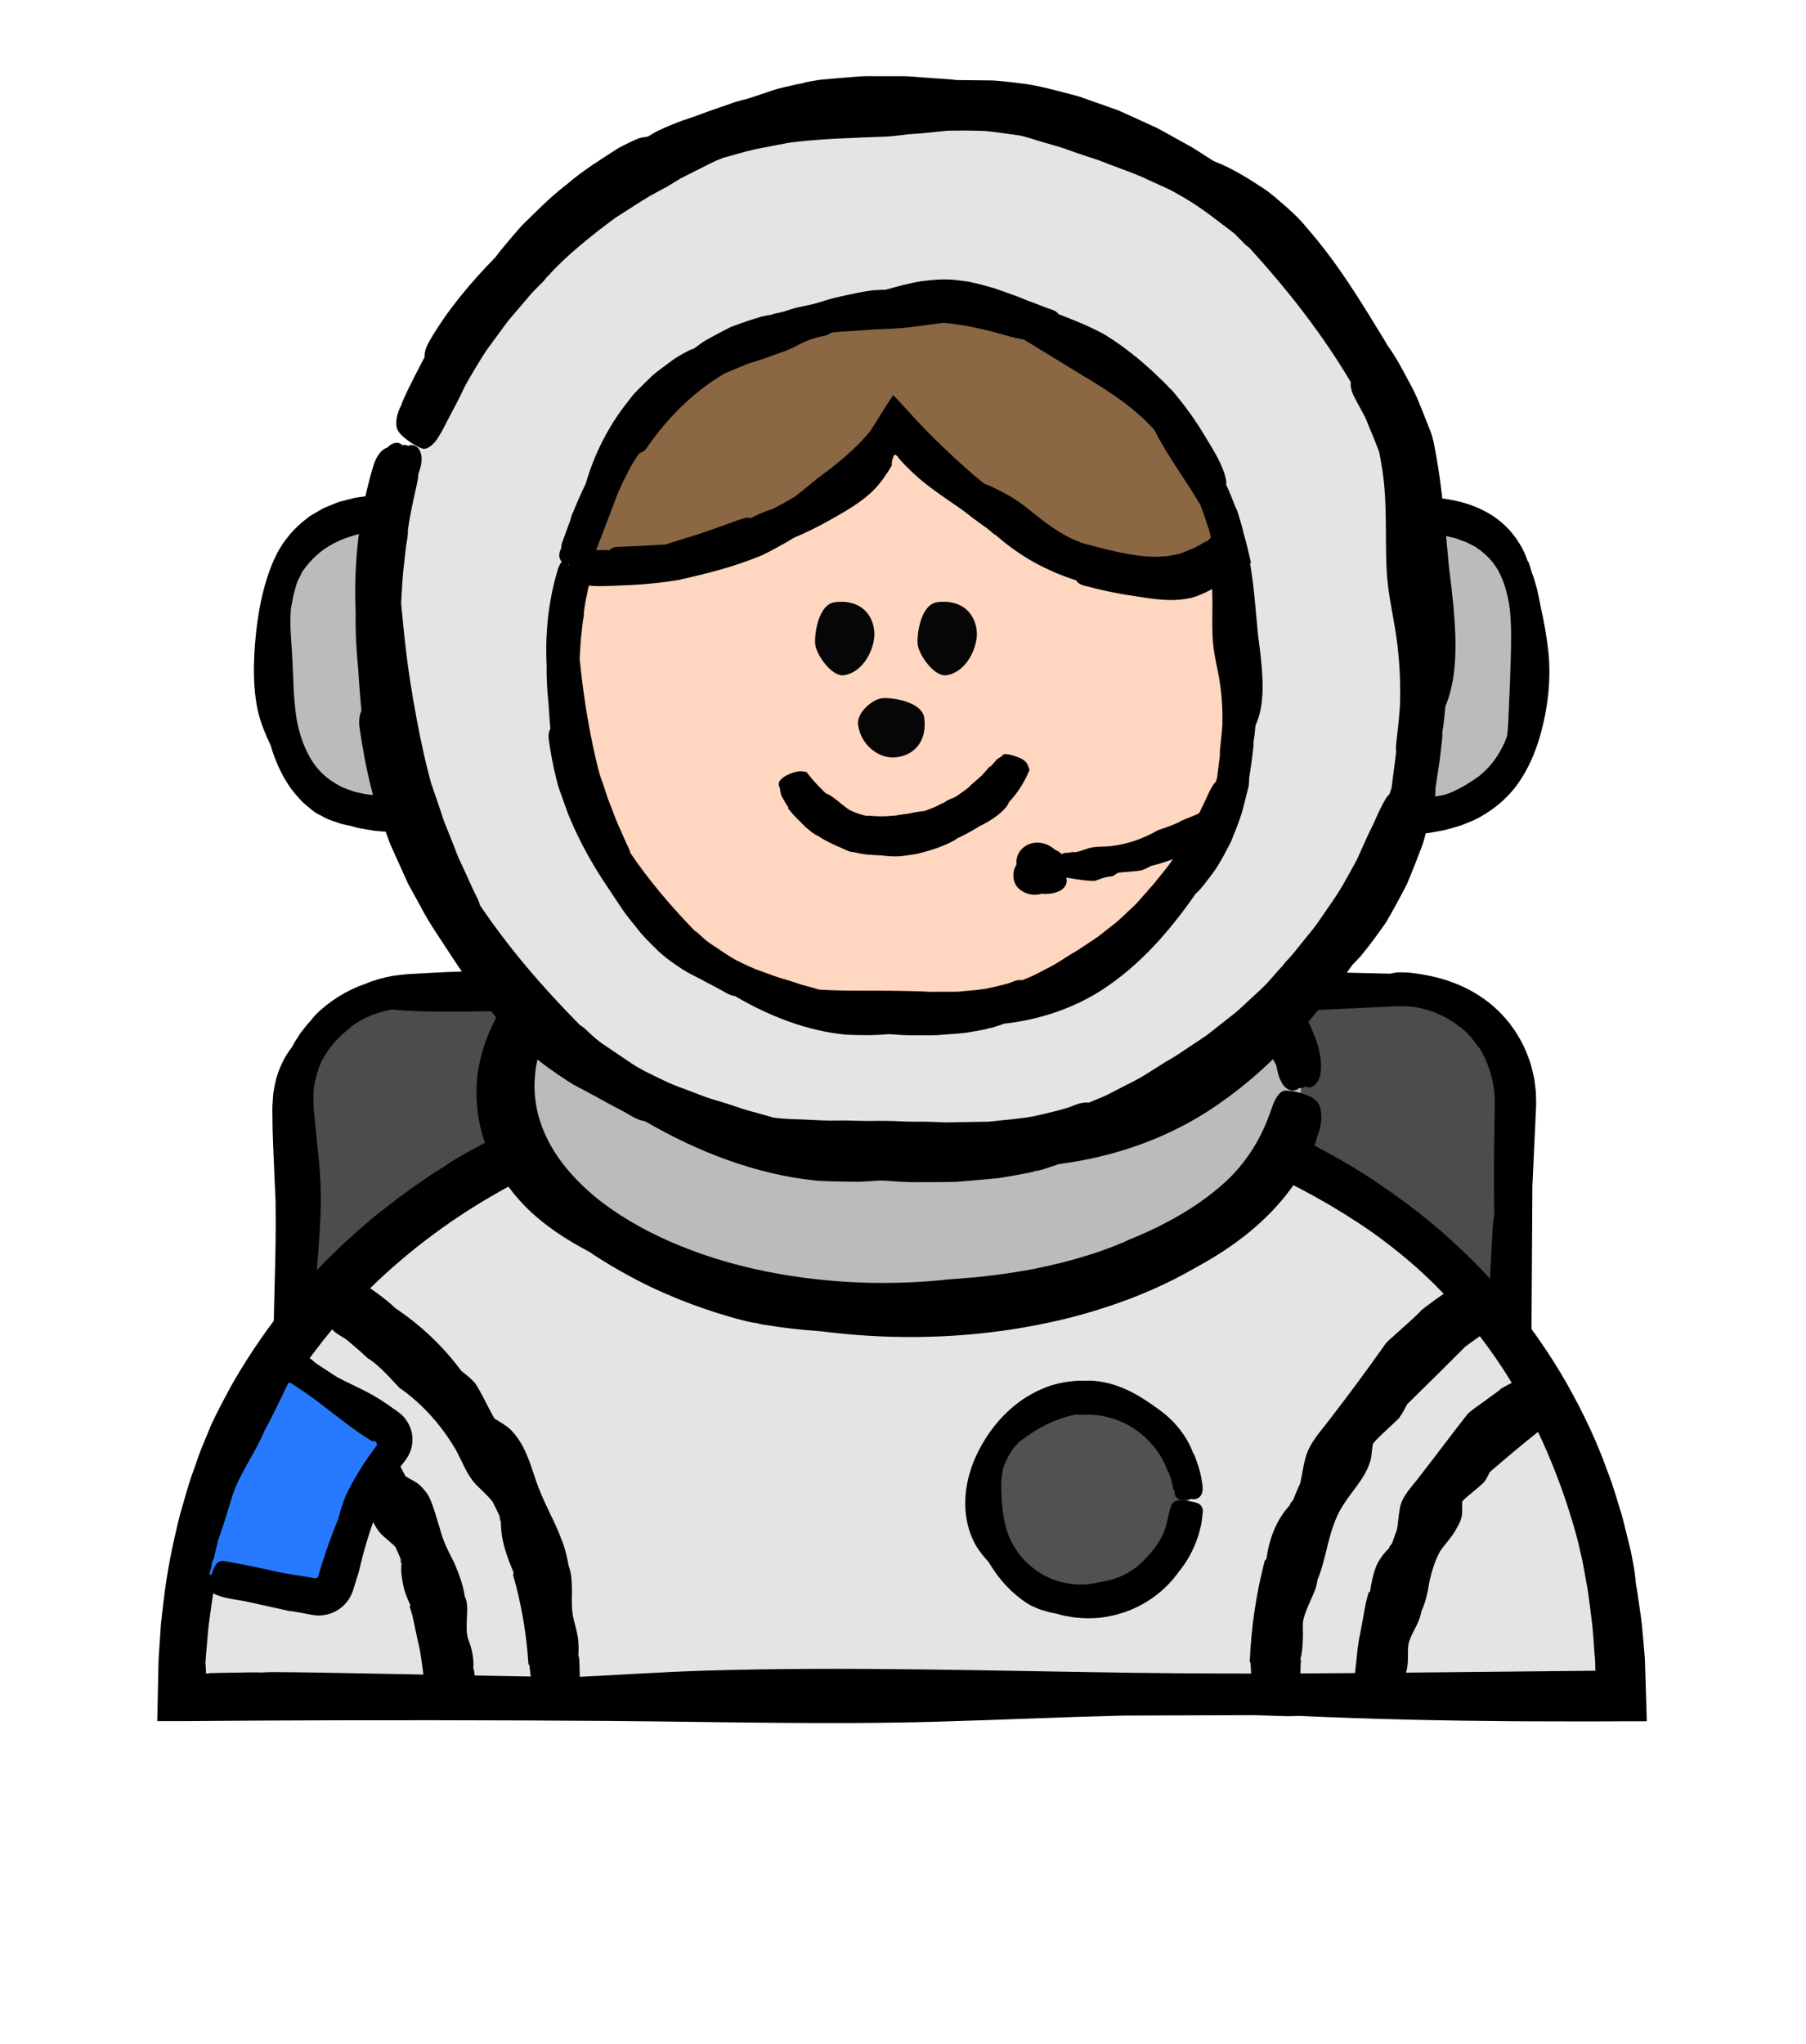
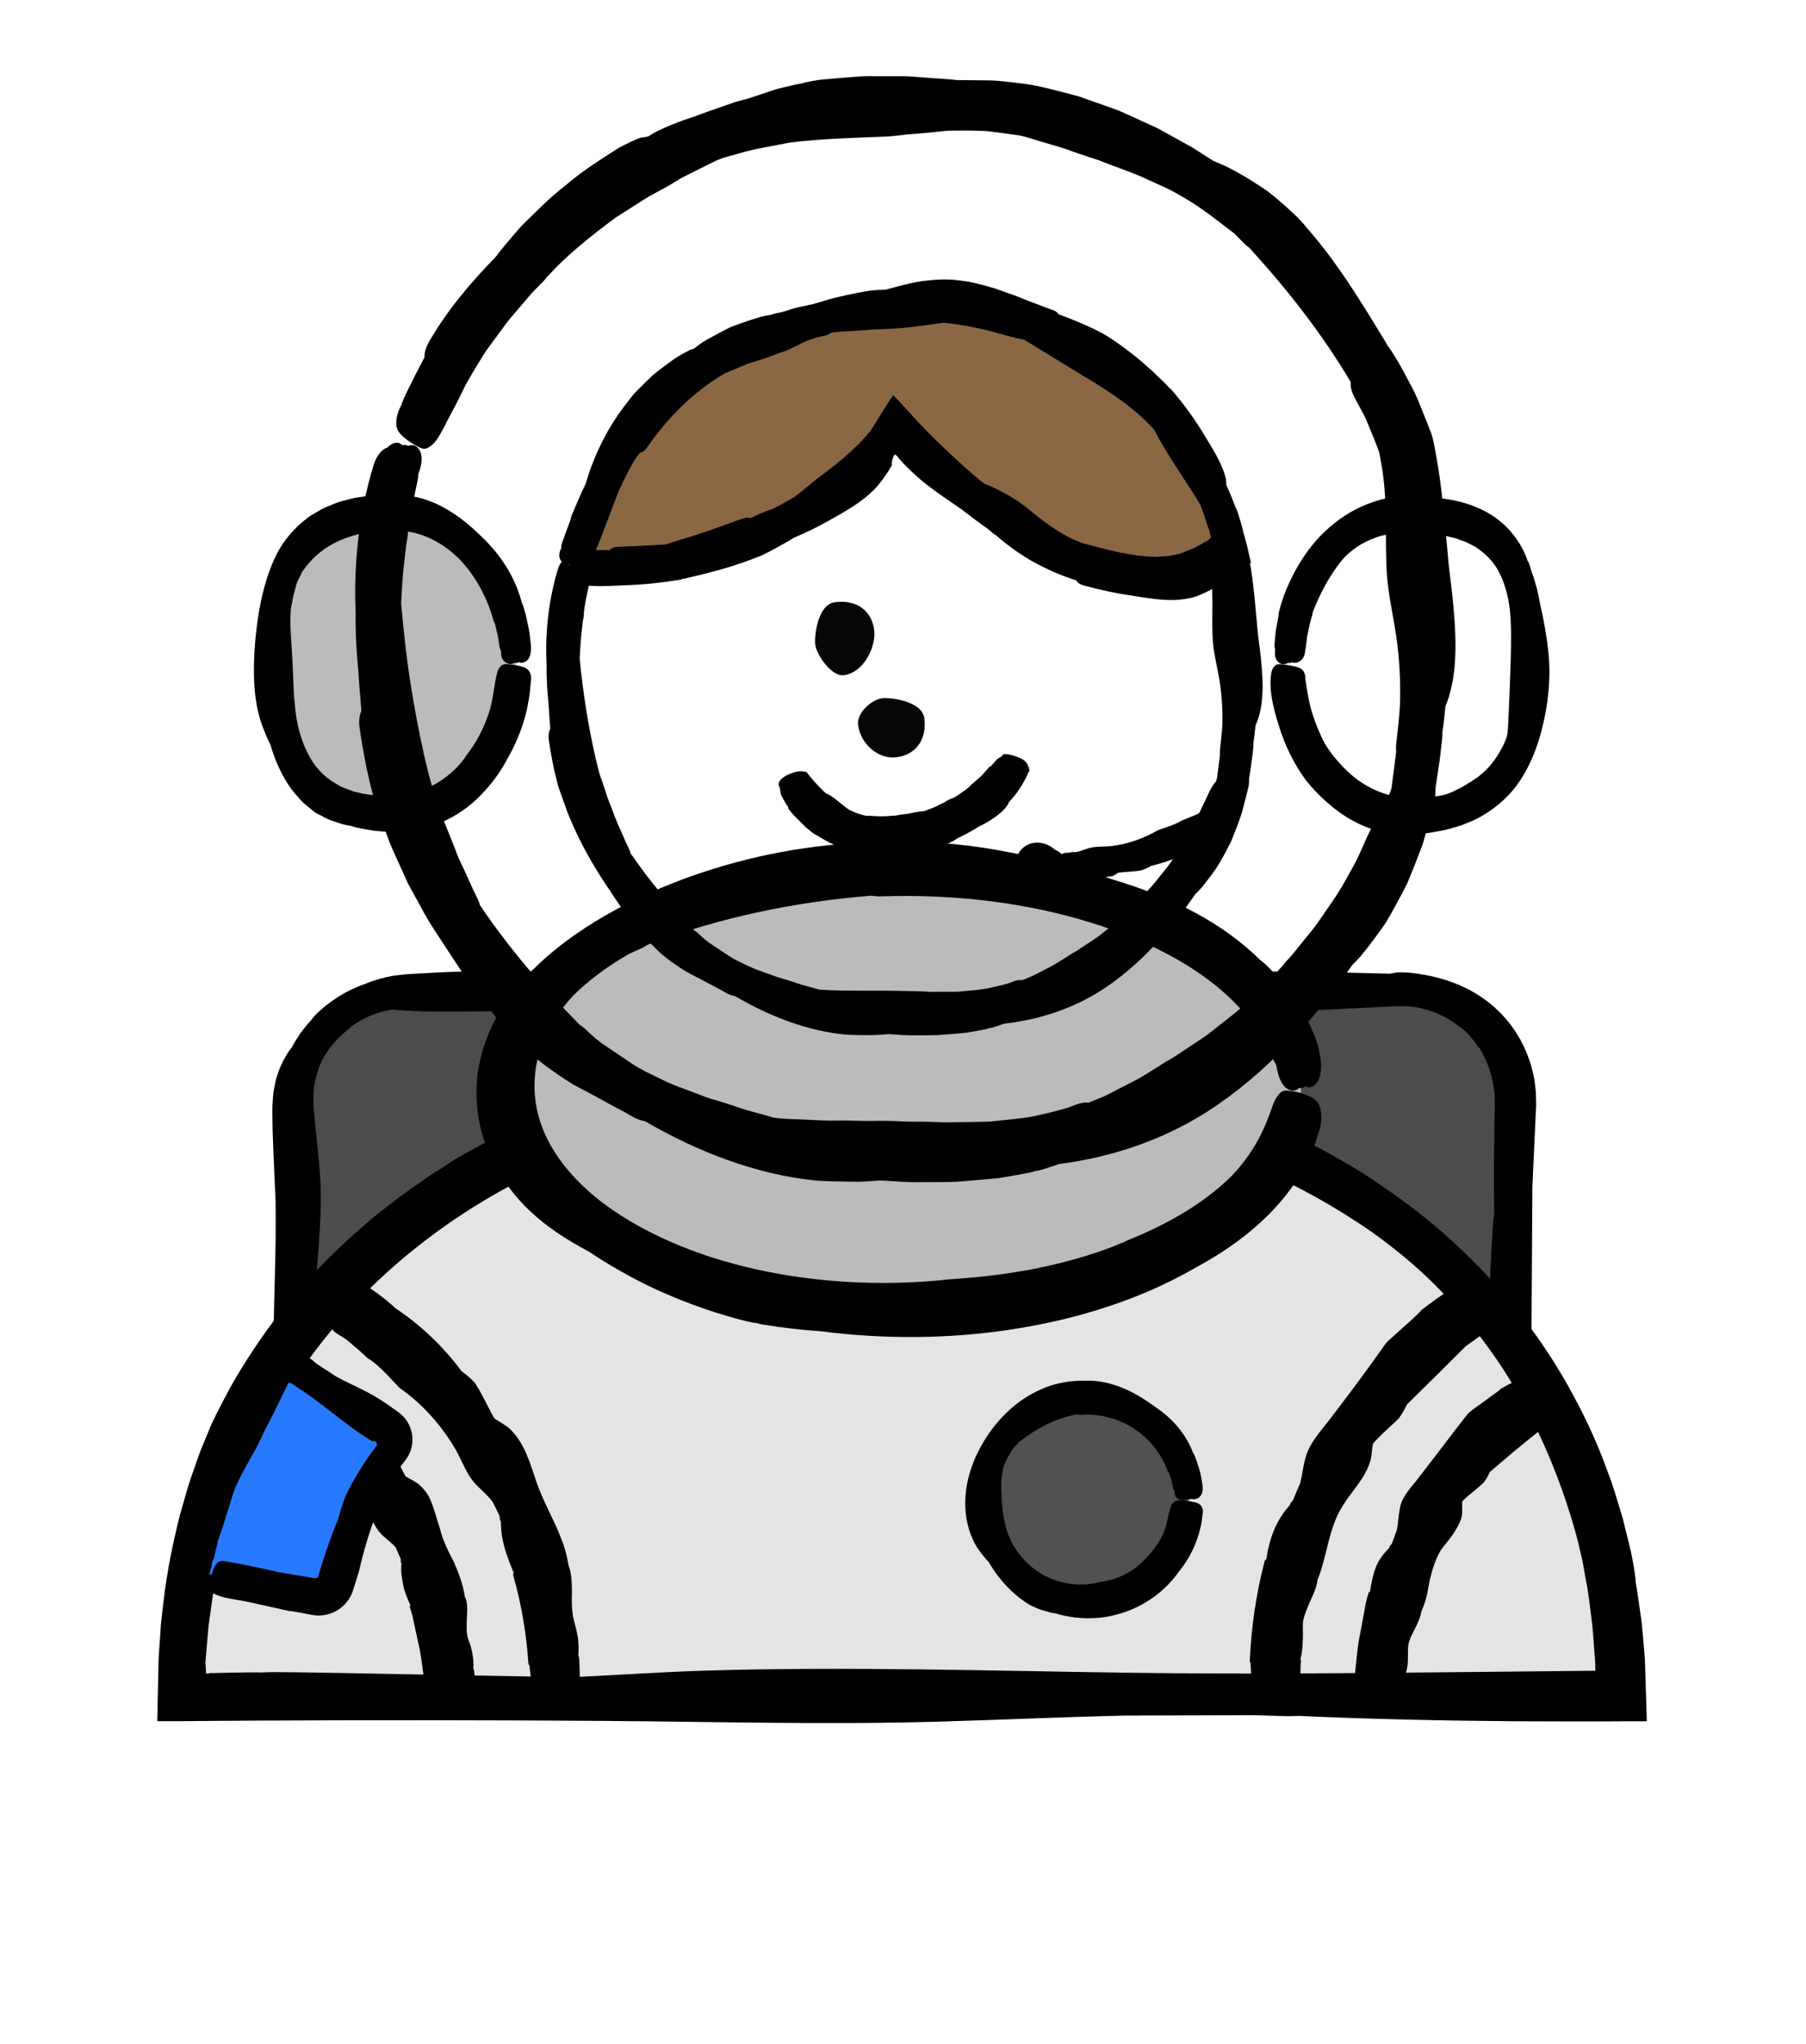
<svg xmlns="http://www.w3.org/2000/svg" width="266" height="301" viewBox="0 0 266 301" fill="none">
  <path d="M205.899 146.34H59.929C50.788 146.34 43.379 153.75 43.379 162.89V232.03C43.379 241.17 50.788 248.58 59.929 248.58H205.899C215.039 248.58 222.449 241.17 222.449 232.03V162.89C222.449 153.75 215.039 146.34 205.899 146.34Z" fill="#4C4C4C" />
  <path d="M206.28 248.63C206.23 248.84 206.3 249.05 206.51 249.23C206.32 249.48 206.301 249.74 206.501 249.97C206.761 250.28 207.21 250.49 207.8 250.63C208.33 251 209.64 251.28 211.58 250.73C215.92 249.45 219.73 246.57 222.16 242.81C223.38 240.93 224.23 238.83 224.7 236.66C224.84 236.12 224.921 235.58 224.981 235.02C225.051 234.47 225.13 233.92 225.12 233.37C225.12 232.84 225.15 232.23 225.13 231.76L225.07 230.34C225.05 227.34 225 224.32 224.93 221.26C224.93 219.18 224.96 217.11 225.01 215.03C225.28 214.46 225.46 213.59 225.47 212.42L225.7 174.67L226.231 163.24L226.251 162.85V162.37L226.231 161.42C226.231 160.78 226.14 160.15 226.06 159.52C226 158.88 225.85 158.26 225.7 157.64C225.62 157.33 225.551 157.02 225.461 156.71L225.14 155.8C224.28 153.39 222.91 151.16 221.14 149.32C217.84 145.89 213.54 144.09 209.04 143.43C208.37 143.32 207.7 143.23 207.02 143.21C206.53 143.19 206 143.17 205.68 143.22C205.33 143.26 205.021 143.32 204.751 143.39C195.521 143.17 186.15 142.86 176.99 143.26C173.69 143.4 170.43 143.72 167.16 143.94C163.17 143.94 147.98 143.41 144.27 143.41C143.94 143.41 143.64 143.42 143.35 143.45C143.1 143.44 142.83 143.43 142.54 143.44L139.53 143.52C131.8 142.72 123.921 142.19 115.751 142.24C105.201 142.31 94.82 143.07 84.33 143.34C79.67 142.94 74.61 142.88 69.52 143.02C66.98 143.09 64.42 143.2 61.9 143.35C61.27 143.39 60.64 143.43 60.02 143.46C59.32 143.53 58.58 143.6 57.87 143.7C56.45 143.97 55.08 144.34 53.81 144.88C51.05 145.83 48.51 147.41 46.45 149.48C46.16 149.79 45.931 150.09 45.711 150.37C45.151 150.92 44.72 151.58 44.22 152.19C43.81 152.85 43.34 153.5 43.001 154.21C42.02 155.42 41.25 156.96 40.74 158.66C40.6 159.08 40.531 159.53 40.441 159.97C40.35 160.41 40.261 160.86 40.23 161.32C40.2 161.78 40.17 162.24 40.13 162.71C40.11 163.14 40.12 163.5 40.12 163.91C40.12 167.06 40.31 170.3 40.43 173.32L40.59 176.92C40.62 179.77 40.61 182.63 40.54 185.54C40.34 194.49 39.99 203.43 40.4 212.24C40.39 212.43 40.38 212.62 40.38 212.84C40.39 216.44 40.26 219.92 40.08 223.38C39.98 225.11 39.88 226.84 39.78 228.57C39.7 230.34 39.5 231.89 39.61 234.24C39.88 237.88 41.25 241.42 43.51 244.16C45.71 246.95 48.73 248.93 51.92 249.97C52.02 250.02 52.48 250.2 53.23 250.47C53.971 250.76 55.05 251.06 56.36 251.32C57.02 251.41 57.74 251.58 58.52 251.59C58.91 251.61 59.31 251.63 59.72 251.65C60.13 251.67 60.44 251.65 60.82 251.66C62.28 251.66 63.87 251.66 65.54 251.66C72.2 251.66 80.02 251.62 85.03 251.41C88.33 251.27 91.59 250.95 94.86 250.73C98.85 250.73 114.041 251.26 117.751 251.26C118.081 251.26 118.38 251.25 118.67 251.22C118.92 251.23 119.191 251.24 119.481 251.23C122.061 251.17 124.62 251.1 127.18 251L135.92 251.09C138.48 251.31 141.09 251.37 143.7 251.29C143.99 251.37 144.28 251.44 144.59 251.52C146.7 252.07 168.94 251.53 173.69 251.08C179.07 251.32 184.48 251.43 189.91 251.43C191.1 251.43 191.97 251.25 192.54 250.99C196.89 250.99 200.36 250.97 200.59 250.92C202.06 251.04 203.67 250.84 204.44 250.31C205.41 249.65 206.02 247.4 205.84 246.93C205.67 246.49 204.53 246.1 203.43 245.97C198.97 245.47 193.21 245.77 188.59 245.73L171.4 245.6C171.02 245.6 170.68 245.62 170.36 245.65C170.17 245.65 169.97 245.64 169.76 245.64C162.29 245.77 145.93 245.57 144.69 245.6L134.14 245.85L122.76 245.26C117.34 244.98 111.471 244.42 105.981 244.5C100.971 244.57 96.01 245.27 91.07 245.56C88.54 245.71 85.99 245.81 83.43 245.89C78.11 245.8 72.811 245.74 67.481 245.96C65.111 246.07 62.75 246.19 60.4 246.3C59.77 246.34 59.34 246.32 58.8 246.33C58.28 246.36 57.78 246.25 57.26 246.22C56.74 246.18 56.25 246.03 55.74 245.94C55.24 245.82 54.751 245.63 54.251 245.49C52.92 244.92 51.67 244.17 50.53 243.26C49.42 242.33 48.44 241.23 47.62 240.03C47.32 239.47 46.98 238.93 46.77 238.33C46.62 237.95 46.44 237.64 46.31 237.33C46.01 236.33 45.781 235.32 45.691 234.3C45.63 233.79 45.59 233.28 45.61 232.77V232.01L45.64 231.13C45.73 228.78 45.79 226.42 45.82 224.07C45.89 219.36 45.87 214.66 45.81 209.95C46.06 209.38 46.221 208.51 46.191 207.34C46.09 202.29 46.12 197.25 46.34 192.23C46.56 187.21 47.16 182.29 47.251 177.23C47.321 172.75 46.69 168.66 46.31 164.37C46.16 162.65 46.09 161.47 46.251 160.07C46.461 158.72 46.85 157.38 47.45 156.11C48.33 154.47 49.541 153.02 50.98 151.84C51.3 151.6 51.56 151.36 51.79 151.13C53.54 149.84 55.61 149.02 57.76 148.65C58.08 148.71 58.41 148.7 58.74 148.75C59.25 148.8 59.66 148.8 60.27 148.84C60.86 148.88 61.47 148.91 62.09 148.93C63.33 148.97 64.61 148.98 65.9 148.98C68.47 148.98 71.07 148.91 73.38 148.93L90.57 149.06C90.95 149.06 91.29 149.04 91.61 149.01C91.8 149.01 92.001 149.02 92.21 149.02C99.68 148.89 116.04 149.09 117.28 149.06C122.12 148.92 126.96 148.82 131.81 148.74C132.37 148.92 133.11 149.03 134.07 149.03C144.18 148.95 153.85 150.27 163.92 150.36C171.28 150.43 178.61 149.66 185.76 148.86C188.67 148.86 191.57 148.83 194.49 148.72C196.86 148.61 199.22 148.49 201.57 148.38C202.75 148.32 203.92 148.26 205.09 148.21C205.38 148.2 205.691 148.18 205.961 148.18H206.74C207.27 148.16 207.79 148.23 208.31 148.29C211.2 148.73 213.94 150.1 216.07 152.12C216.53 152.56 216.92 153.09 217.31 153.59C217.54 153.94 217.76 154.22 217.99 154.47C218.98 156.14 219.651 157.97 219.961 159.84C220.031 160.31 220.07 160.78 220.13 161.25C220.17 161.72 220.15 162.2 220.17 162.67L220.11 165.9C220.03 170.25 220.03 174.6 220.08 178.96C219.99 179.32 219.92 179.76 219.89 180.29C218.8 197.53 218.89 214.85 220.16 231.99C220.12 235.13 219.15 238.27 217.18 240.74C216.95 241.08 216.73 241.35 216.55 241.62C215.81 242.52 214.911 243.25 213.981 243.95C213.011 244.58 212.01 245.18 210.91 245.58C210.66 245.68 210.43 245.78 210.22 245.89C210 245.98 209.8 246.06 209.62 246.16L208.97 246.32C208.3 246.44 207.74 246.59 207.29 246.77C206.83 246.91 206.48 247.1 206.24 247.31C205.76 247.73 205.72 248.23 206.24 248.6L206.28 248.63Z" fill="black" />
  <path d="M58.169 120.04C68.006 120.04 75.98 110.087 75.98 97.81C75.98 85.533 68.006 75.58 58.169 75.58C48.333 75.58 40.359 85.533 40.359 97.81C40.359 110.087 48.333 120.04 58.169 120.04Z" fill="#BBBBBB" />
  <path d="M75.82 97.63C76.03 97.65 76.24 97.63 76.43 97.53C76.67 97.62 76.93 97.63 77.17 97.54C77.73 97.34 78 96.87 78.13 96.29C78.19 96 78.22 95.68 78.22 95.35C78.2 95.02 78.16 94.68 78.12 94.34L77.96 93.04C77.89 92.61 77.79 92.18 77.7 91.75C77.61 91.32 77.53 90.89 77.42 90.47L77.05 89.21C77 89.03 76.93 88.87 76.85 88.73C75.98 85.35 74.08 82.2 71.49 79.58C69.83 77.92 67.76 76 65.19 74.66C64.56 74.29 63.89 74.02 63.21 73.77C62.54 73.48 61.84 73.32 61.14 73.17C60.45 72.98 59.75 72.93 59.07 72.89C58.73 72.87 58.39 72.84 58.08 72.85C57.78 72.87 57.49 72.89 57.2 72.91C56.07 72.91 54.96 72.91 53.85 73.09C53.3 73.17 52.75 73.22 52.2 73.33C51.65 73.47 51.11 73.61 50.57 73.74C50.3 73.82 50.03 73.87 49.77 73.97L48.98 74.29C48.46 74.51 47.93 74.7 47.42 74.96L45.93 75.83C45.43 76.1 45 76.53 44.54 76.87C42.77 78.36 41.32 80.26 40.4 82.33C39.46 84.39 38.86 86.54 38.39 88.76C37.85 91.46 37.56 94.15 37.44 96.81C37.33 99.47 37.41 102.23 38.03 104.91C38.45 106.57 39.09 108.16 39.84 109.71C40.13 110.69 40.9 113.13 42.34 115.36C43.04 116.48 43.94 117.48 44.75 118.29C45.62 119.02 46.34 119.65 46.81 119.87C46.97 119.96 47.13 120.04 47.28 120.09C47.4 120.17 47.53 120.25 47.67 120.33C48.31 120.7 49 120.88 49.67 121.12C50.34 121.38 51.02 121.51 51.7 121.63C52.79 122 53.9 122.13 55 122.32C56.11 122.46 57.18 122.49 58.3 122.54C60.66 122.54 63.02 122 65.15 121.05C67.29 120.1 69.21 118.75 70.79 117.12C72.37 115.5 73.73 113.69 74.74 111.72C75.68 110.15 76.88 107.49 77.46 105.08C78.05 102.68 78.18 100.64 78.16 100.52C78.35 99.78 78.16 98.92 77.65 98.52C77.01 98.01 74.77 97.73 74.29 97.81C73.84 97.89 73.43 98.38 73.29 98.85C72.74 100.73 72.66 103.17 71.99 105.03C71.23 107.32 70.1 109.48 68.64 111.31C68.55 111.43 68.48 111.56 68.43 111.68C68.37 111.73 68.31 111.79 68.26 111.86C67.38 113.11 65.56 114.75 63.75 115.65C61.95 116.59 60.28 116.77 60.06 116.84C59.67 116.98 59.26 117.01 58.85 117.06L58.23 117.14C58.02 117.16 57.77 117.14 57.55 117.16H56.16C55.69 117.18 55.26 117.09 54.8 117.06C53.88 117.01 53.04 116.77 52.17 116.58C51.36 116.28 50.51 116.04 49.8 115.6C48.32 114.79 47.03 113.68 46.08 112.23C45.12 110.79 44.45 109.1 43.99 107.3C43.53 105.57 43.41 103.72 43.27 101.87C43.18 100 43.13 98.14 43.01 96.19C42.88 94.01 42.66 91.85 42.84 89.75C42.94 89.02 43.1 88.33 43.23 87.61C43.44 86.94 43.57 86.22 43.83 85.58C43.96 85.31 44.1 85.04 44.25 84.77C44.34 84.6 44.4 84.43 44.45 84.29C45.75 82.39 47.27 81.01 49.12 80.04C50.97 79.06 53.18 78.47 55.53 78.12C55.72 78.17 55.94 78.21 56.18 78.2C58.3 78.04 60.02 78.12 61.79 78.68C63.54 79.22 65.19 80.17 66.64 81.4C68.11 82.62 69.32 84.18 70.34 85.86C71.33 87.55 72.16 89.38 72.66 91.32C72.72 91.51 72.81 91.67 72.89 91.82L73.29 93.5C73.41 94.07 73.47 94.64 73.57 95.21C73.61 95.48 73.71 95.7 73.8 95.89V96.22C73.84 97.56 75.05 98.08 75.82 97.59V97.63Z" fill="black" />
-   <path d="M207.65 120.04C217.486 120.04 225.46 110.087 225.46 97.81C225.46 85.533 217.486 75.58 207.65 75.58C197.814 75.58 189.84 85.533 189.84 97.81C189.84 110.087 197.814 120.04 207.65 120.04Z" fill="#BBBBBB" />
  <path d="M189.69 97.63C189.9 97.66 190.109 97.63 190.309 97.54C190.539 97.63 190.8 97.64 191.05 97.56C191.63 97.38 191.929 96.99 192.099 96.51C192.179 96.27 192.23 96 192.26 95.72C192.31 95.44 192.349 95.16 192.389 94.88L192.519 93.79C192.579 93.43 192.67 93.07 192.74 92.71C192.82 92.35 192.87 91.99 192.97 91.64L193.28 90.59C193.32 90.44 193.339 90.29 193.349 90.15C194.409 87.45 195.74 84.87 197.59 82.57C198.79 81.1 200.67 79.84 202.65 79.16C203.14 78.96 203.649 78.85 204.139 78.74C204.629 78.59 205.129 78.55 205.619 78.49C206.099 78.39 206.579 78.4 207.039 78.38C207.269 78.38 207.49 78.34 207.73 78.34C207.98 78.34 208.23 78.34 208.47 78.34C209.42 78.42 210.36 78.46 211.23 78.63C211.67 78.7 212.119 78.74 212.539 78.82C212.949 78.92 213.36 79.02 213.76 79.12C213.96 79.17 214.169 79.2 214.369 79.26L214.93 79.47C215.3 79.61 215.689 79.72 216.039 79.88L217.059 80.4C217.419 80.55 217.67 80.82 217.99 81.02C219.18 81.91 220.21 83.03 220.92 84.52C221.64 85.99 222.11 87.71 222.36 89.61C222.63 91.93 222.579 94.39 222.519 96.88C222.449 99.36 222.35 101.76 222.25 104.1C222.15 105.53 222.2 107 221.96 108.4C221.72 109.23 220.839 111.11 219.619 112.56C219.029 113.31 218.32 113.9 217.73 114.39C217.07 114.8 216.6 115.2 216.26 115.34C216.15 115.4 216.05 115.47 215.97 115.55C215.88 115.59 215.79 115.63 215.69 115.69C215.29 115.99 214.799 116.16 214.349 116.4C213.909 116.66 213.4 116.82 212.9 117C212.07 117.24 211.16 117.3 210.28 117.42C209.39 117.5 208.449 117.49 207.559 117.52C205.889 117.48 204.26 117.08 202.72 116.42C201.18 115.75 199.73 114.8 198.46 113.58C197.2 112.37 196.029 111.01 195.099 109.45C194.399 108.13 193.46 105.92 192.97 103.92C192.49 101.92 192.33 100.21 192.26 100.11C192.31 99.46 192.12 98.78 191.57 98.45C190.89 98.05 188.63 97.74 188.16 97.83C187.72 97.91 187.35 98.51 187.25 99.08C186.82 101.44 187.579 104.45 188.329 106.77C189.199 109.67 190.54 112.47 192.4 114.98C192.52 115.15 192.639 115.28 192.769 115.4C192.829 115.48 192.9 115.57 192.98 115.66C194.28 117.21 196.69 119.49 199.28 120.87C201.84 122.31 204.4 122.73 204.74 122.78C205.35 122.89 205.979 122.89 206.599 122.9H207.53C207.83 122.9 208.099 122.87 208.389 122.85L210.09 122.7C210.65 122.66 211.23 122.51 211.8 122.42C212.94 122.26 214.08 121.88 215.21 121.55C216.32 121.1 217.46 120.69 218.49 120.02C220.59 118.79 222.469 117.07 223.809 115.06C225.159 113.06 226.08 110.88 226.74 108.69C227.97 104.48 228.47 100.22 228.07 96.13C227.82 93.8 227.42 91.49 226.88 89.17C226.75 88.36 226.55 87.54 226.38 86.72C226.12 85.91 225.95 85.08 225.61 84.28C225.5 83.92 225.39 83.56 225.28 83.19C225.22 82.95 225.12 82.75 224.99 82.59C224.07 79.78 221.94 77.11 219.22 75.57C216.51 74 213.53 73.42 210.7 73.25C210.49 73.16 210.24 73.12 209.95 73.1C208.75 73.06 207.609 72.96 206.269 73.1C205.619 73.12 204.98 73.24 204.34 73.37L203.389 73.56L202.47 73.85C200 74.64 197.769 75.96 195.869 77.61C193.949 79.24 192.42 81.23 191.18 83.34C189.95 85.46 188.969 87.71 188.389 90.06C188.329 90.3 188.29 90.51 188.3 90.71L187.94 92.74C187.84 93.42 187.8 94.11 187.73 94.79C187.7 95.11 187.729 95.38 187.809 95.62L187.789 96.01C187.699 97.61 188.87 98.13 189.68 97.63H189.69Z" fill="black" />
  <path d="M133.449 158.17C133.269 158.17 133.099 158.17 132.919 158.17C74.359 158.17 26.879 191.33 26.879 249.89H238.959C238.959 191.5 191.769 158.37 133.449 158.17Z" fill="#E4E4E4" />
  <path d="M134.179 157.97C134.079 158.25 134.199 158.55 134.569 158.82C134.199 159.14 134.159 159.49 134.489 159.84C135.249 160.64 136.949 161.06 139.079 161.33C141.199 161.67 143.769 161.76 146.239 162.03C152.629 162.61 158.979 163.63 165.209 165.13C165.889 165.3 166.499 165.42 167.079 165.53C179.299 168.98 191.219 173.91 202.009 181.4C205.429 183.84 208.979 186.72 212.249 190.13C215.529 193.53 218.588 197.36 221.268 201.43C226.608 209.6 230.209 218.72 232.349 226.74C232.579 227.73 232.808 228.72 233.038 229.71C233.248 230.7 233.399 231.7 233.579 232.68C233.979 234.64 234.179 236.62 234.429 238.57C234.689 240.52 234.749 242.48 234.929 244.42C234.959 244.74 234.949 244.73 234.949 244.8V244.99L234.969 245.37V245.75L234.989 245.94V246.04C234.989 246.04 234.979 246.04 234.969 246.04C228.219 246.11 221.629 246.17 215.029 246.24C199.449 246.4 183.868 246.57 166.808 246.34C146.048 246.06 124.719 245.39 103.979 246.02C97.559 246.21 91.228 246.66 84.849 246.96C77.088 246.96 47.539 246.24 40.319 246.24C39.679 246.24 39.079 246.26 38.529 246.3C38.039 246.28 37.519 246.27 36.949 246.28L33.199 246.34L31.319 246.38H31.089H31.038H30.969L30.819 246.41L30.489 246.45H30.399C30.399 246.45 30.339 246.47 30.339 246.4V246.1L30.259 244.83C30.259 244.78 30.308 244.15 30.349 243.67L30.479 242.19C30.569 241.2 30.629 240.21 30.749 239.22L31.159 236.28C31.289 235.3 31.429 234.32 31.639 233.35L32.209 230.44C32.389 229.47 32.679 228.52 32.899 227.56C33.159 226.61 33.349 225.64 33.649 224.7L34.529 221.88C34.799 220.93 35.159 220.01 35.509 219.09L36.549 216.33L37.739 213.63L38.339 212.28L39.009 210.97L40.349 208.34L41.839 205.79L42.578 204.52L43.399 203.29L45.029 200.83C54.129 187.98 67.028 177.94 81.579 171.45C84.588 170.1 88.619 168.64 92.979 167.25C97.359 165.91 102.109 164.75 106.529 163.89C115.389 162.2 122.889 161.77 123.339 161.68C124.739 161.68 126.199 161.58 127.499 161.37C128.799 161.21 129.929 160.94 130.659 160.56C132.479 159.6 133.709 156.51 133.359 155.87C133.019 155.24 130.748 154.76 128.558 154.63C119.648 154.11 108.159 155.91 99.169 158.1C87.969 160.69 77.069 164.88 67.029 170.72C66.369 171.12 65.799 171.51 65.279 171.89C64.939 172.09 64.599 172.29 64.229 172.53C63.419 173.02 62.589 173.61 61.709 174.24C60.829 174.87 59.889 175.5 58.939 176.2C58.009 176.93 57.029 177.68 56.029 178.45C55.019 179.21 54.069 180.1 53.049 180.95C49.049 184.42 45.089 188.51 41.769 192.63C38.489 196.78 35.839 200.91 34.009 204.16C32.229 207.44 31.099 209.75 30.889 210.35L29.619 213.42C29.218 214.45 28.879 215.5 28.509 216.54C27.719 218.61 27.198 220.76 26.558 222.87C25.479 227.14 24.579 231.46 24.089 235.82C23.969 236.91 23.819 238 23.709 239.09L23.489 242.37L23.379 244.01C23.359 244.21 23.349 244.72 23.339 245.16L23.308 246.5L23.199 251.85L23.169 253.18V253.35C23.169 253.4 23.139 253.48 23.229 253.46H23.599H24.339H27.299L32.199 253.42L38.538 253.38C55.438 253.29 72.359 253.31 89.288 253.43C105.598 253.55 121.779 254 138.069 253.54C147.309 253.28 156.418 252.86 165.558 252.64L184.659 252.58C186.049 252.62 187.439 252.66 188.839 252.71C189.739 252.75 190.539 252.73 191.259 252.69C201.909 253.17 212.559 253.4 223.219 253.48L231.209 253.5H235.669L239.389 253.48H241.249H242.179H242.409H242.529C242.559 253.48 242.528 253.42 242.538 253.39V252.97L242.329 246.2L242.279 244.52C242.279 244.36 242.269 244.28 242.259 244.19L242.239 243.93L242.199 243.41L242.018 241.35C241.898 239.98 241.788 238.6 241.558 237.24C241.348 235.88 241.189 234.5 240.939 233.15C240.879 232.3 240.748 231.31 240.538 230.2L240.209 228.47L239.788 226.76L238.939 223.34C238.229 221.1 237.629 218.82 236.749 216.64C235.179 212.2 233.129 207.94 230.819 203.84C226.179 195.64 220.099 188.27 213.079 182.04C209.589 178.89 205.789 176.13 201.899 173.53C197.979 170.98 193.859 168.75 189.669 166.71C181.209 162.79 172.338 159.82 163.268 157.95C162.348 157.76 161.548 157.64 160.808 157.55C155.588 156.63 150.339 155.94 145.069 155.57C143.849 155.47 142.799 155.52 141.899 155.58L140.409 155.49C134.249 155.22 132.119 156.88 134.139 158L134.179 157.97Z" fill="black" />
  <path d="M66.326 249.73C66.646 249.71 66.977 249.68 67.277 249.61C67.647 249.61 68.056 249.59 68.427 249.52C70.177 249.21 70.146 248.62 70.076 248.08L69.817 245.96C69.817 245.88 69.767 245.82 69.707 245.76C69.777 245.04 69.716 244.33 69.597 243.62C69.477 242.91 69.287 242.21 68.997 241.51C68.657 240.61 68.716 239.48 68.766 238.33C68.796 237.19 68.927 236.01 68.467 235.13C68.187 233.25 67.537 231.63 66.857 230.04C66.047 228.48 65.246 226.95 64.786 225.08C64.416 223.97 64.117 222.79 63.707 221.66C63.487 221.1 63.287 220.53 62.957 220.03C62.617 219.53 62.226 219.07 61.766 218.66C61.186 218.15 60.387 217.82 59.727 217.41C59.537 217.02 59.027 216.1 58.567 215.13C58.087 214.18 57.636 213.19 57.326 212.9C57.276 212.85 57.217 212.81 57.136 212.79C57.117 212.73 57.077 212.68 57.027 212.64C56.577 212.27 56.097 211.93 55.607 211.62C53.297 208.66 50.267 206.19 46.757 204.65C46.107 204.2 45.026 203.55 44.016 203.1C43.036 202.63 42.117 202.35 42.047 202.39C41.757 202.1 41.267 202.26 40.857 202.98C40.257 203.88 39.306 207.25 39.157 207.97C39.026 208.65 38.887 209.24 39.007 209.49C39.347 210.41 40.397 210.36 41.087 210.76C41.517 210.98 41.927 211.27 42.337 211.53C42.757 211.79 43.166 212.06 43.556 212.38C43.606 212.42 43.677 212.42 43.747 212.41C43.767 212.44 43.786 212.47 43.826 212.48C44.126 212.62 44.497 212.83 44.877 213.08C45.237 213.36 45.617 213.68 45.957 213.98C46.667 214.55 47.186 215.14 47.286 215.2C50.136 216.61 52.357 219.07 53.917 221.86C54.617 223.27 55.047 224.74 56.147 225.92C56.807 226.57 57.627 227.15 58.257 227.84C58.527 228.4 58.757 228.98 59.007 229.56C59.027 229.7 59.027 229.85 59.027 230C59.027 230.1 59.066 230.16 59.136 230.21C59.077 230.8 59.077 231.35 59.136 231.88C59.197 232.4 59.297 232.91 59.386 233.43C59.596 234.45 59.987 235.42 60.447 236.37C60.367 236.48 60.337 236.58 60.367 236.68C60.496 237.1 60.637 237.52 60.747 237.95L61.027 239.25L61.587 241.86C62.027 243.58 62.177 245.38 62.437 247.16C62.447 247.25 62.507 247.32 62.596 247.39L62.957 248.91C62.987 249.03 63.087 249.12 63.237 249.2V249.35C63.287 249.95 65.147 250.02 66.357 249.72L66.326 249.73Z" fill="black" />
  <path d="M81.526 248.48C81.846 248.49 82.176 248.48 82.476 248.43C82.846 248.48 83.246 248.48 83.626 248.43C85.396 248.22 85.416 247.48 85.396 246.79C85.356 245.9 85.376 245 85.286 244.11C85.286 244.01 85.236 243.93 85.176 243.85C85.256 242.96 85.226 242.06 85.116 241.17C84.966 240.28 84.746 239.39 84.496 238.49C84.216 237.34 84.186 235.95 84.236 234.52C84.236 233.11 84.186 231.67 83.746 230.55C83.546 229.39 83.276 228.29 82.916 227.25C82.526 226.22 82.126 225.22 81.666 224.25C80.746 222.3 79.776 220.41 78.996 218.2C78.086 215.5 77.266 212.53 75.146 210.48C74.476 209.86 73.606 209.4 72.826 208.89C72.266 208.02 70.526 204.3 69.856 203.55C69.796 203.48 69.736 203.43 69.656 203.4C69.636 203.33 69.596 203.27 69.536 203.22C69.046 202.74 68.496 202.31 67.946 201.89C65.286 198.28 61.996 195.17 58.266 192.67C57.596 192.03 56.456 191.09 55.426 190.35C54.396 189.6 53.486 189.04 53.386 189.07C53.156 188.7 52.596 188.71 51.986 189.3C51.196 190.02 49.296 192.98 48.976 193.64C48.636 194.24 48.516 194.88 48.616 195.17C49.016 196.34 50.366 196.72 51.196 197.41C52.226 198.26 53.236 199.15 54.216 200.07C54.286 200.13 54.366 200.16 54.456 200.17C54.486 200.21 54.516 200.25 54.556 200.27C56.056 201.23 58.596 204.17 58.816 204.36C62.226 206.74 65.026 209.9 67.116 213.47C68.096 215.21 68.696 217.12 70.086 218.6C70.896 219.43 71.816 220.21 72.526 221.12C72.906 221.81 73.226 222.52 73.566 223.23C73.596 223.4 73.626 223.58 73.636 223.76C73.636 223.88 73.696 223.96 73.776 224.02C73.746 226.86 74.666 229.21 75.666 231.63C75.586 231.75 75.556 231.88 75.596 232.01C76.796 236.22 77.536 240.57 77.826 244.97C77.826 245.08 77.896 245.17 77.976 245.26L78.196 247.16C78.216 247.31 78.306 247.43 78.456 247.54V247.72C78.436 248.46 80.286 248.73 81.526 248.47V248.48Z" fill="black" />
  <path d="M202.777 249.69C203.097 249.73 203.427 249.74 203.737 249.73C204.107 249.8 204.507 249.83 204.887 249.83C206.667 249.81 206.777 249.29 206.827 248.78L207.047 246.83C207.047 246.76 207.027 246.69 206.987 246.63C207.217 246 207.317 245.36 207.357 244.7C207.387 244.04 207.357 243.36 207.387 242.69C207.397 241.82 207.877 240.87 208.347 239.95C208.847 239.03 209.227 238.1 209.357 237.26C210.077 235.74 210.307 234.24 210.567 232.73C210.947 231.28 211.327 229.79 212.157 228.36C212.747 227.54 213.447 226.76 214.007 225.94C214.297 225.53 214.527 225.09 214.767 224.66C215.007 224.23 215.197 223.78 215.297 223.27C215.427 222.64 215.327 221.86 215.367 221.15C215.537 220.81 216.298 220.25 216.978 219.67C217.678 219.11 218.327 218.51 218.577 218.29C218.617 218.25 218.637 218.19 218.637 218.13C218.687 218.11 218.727 218.08 218.757 218.04C219.007 217.64 219.238 217.21 219.438 216.76C221.808 214.75 224.078 212.79 226.478 210.91C227.058 210.66 227.938 210.21 228.688 209.88C229.438 209.52 230.027 209.29 230.047 209.18C230.327 209.28 230.447 208.91 230.327 208.08C230.097 207.07 229.388 203.63 229.168 202.93C228.968 202.27 228.387 201.8 228.087 201.7C226.707 201.33 225.617 202.3 224.627 202.73C223.987 202.98 223.407 203.29 222.807 203.58C222.207 203.87 221.607 204.18 221.047 204.52C220.967 204.56 220.927 204.64 220.887 204.72C220.847 204.73 220.797 204.75 220.757 204.78C220.427 205.06 219.968 205.38 219.478 205.72C219.008 206.08 218.487 206.45 218.007 206.8C217.017 207.47 216.248 208.1 216.168 208.22C213.678 211.38 211.437 214.44 209.057 217.46C207.987 218.95 206.487 220.24 206.177 222.15C205.967 223.22 205.948 224.33 205.728 225.33C205.478 225.98 205.257 226.65 205.017 227.3C204.927 227.43 204.827 227.55 204.717 227.67C204.647 227.75 204.628 227.84 204.648 227.93C204.178 228.37 203.777 228.85 203.427 229.35C203.067 229.85 202.777 230.38 202.597 230.93C202.187 232.03 201.957 233.2 201.797 234.37C201.667 234.43 201.577 234.51 201.547 234.63C201.417 235.11 201.268 235.59 201.168 236.07L200.898 237.53L200.357 240.45C199.927 242.39 199.817 244.35 199.587 246.29C199.577 246.39 199.618 246.48 199.688 246.57L199.668 248.26C199.668 248.39 199.747 248.51 199.877 248.61L199.847 248.77C199.737 249.42 201.547 249.78 202.807 249.67L202.777 249.69Z" fill="black" />
  <path d="M187.568 248.48C187.888 248.49 188.218 248.48 188.528 248.43C188.898 248.48 189.298 248.48 189.678 248.44C191.458 248.25 191.508 247.59 191.528 246.97C191.558 246.17 191.528 245.36 191.608 244.56C191.608 244.47 191.588 244.39 191.538 244.32C191.748 243.53 191.838 242.74 191.858 241.93C191.918 241.13 191.918 240.3 191.888 239.46C191.838 238.38 192.388 237.2 192.868 236.03C193.398 234.87 193.948 233.75 194.038 232.69C194.448 231.73 194.708 230.79 194.958 229.86C195.228 228.94 195.418 228.01 195.658 227.09C196.138 225.26 196.688 223.42 197.818 221.66C199.168 219.49 201.098 217.67 201.818 215.18C202.058 214.42 202.038 213.48 202.208 212.64C202.748 211.84 205.538 209.41 206.128 208.76C206.178 208.7 206.208 208.63 206.218 208.55C206.268 208.52 206.318 208.47 206.358 208.41C206.668 207.87 206.988 207.34 207.268 206.78C210.158 203.95 212.998 201.15 215.848 198.28C216.528 197.79 217.598 197.03 218.508 196.37C219.418 195.72 220.148 195.19 220.158 195.09C220.538 195.05 220.668 194.61 220.388 193.82C220.008 192.84 218.379 189.73 217.979 189.12C217.569 188.56 216.948 188.22 216.588 188.23C215.088 188.26 214.058 189.53 213.038 190.24C211.768 191.12 210.518 192.02 209.308 192.97C209.228 193.03 209.178 193.12 209.148 193.21C209.098 193.23 209.058 193.26 209.018 193.3C207.618 194.73 204.268 197.54 204.098 197.85C201.398 201.69 198.678 205.35 195.848 209.02C194.518 210.8 192.888 212.44 192.288 214.67C191.928 215.92 191.798 217.24 191.488 218.47C191.118 219.25 190.809 220.05 190.479 220.85C190.369 221.01 190.248 221.16 190.118 221.31C190.028 221.41 190.008 221.51 190.008 221.62C187.908 223.88 186.928 226.71 186.518 229.61C186.388 229.69 186.289 229.8 186.249 229.94C185.009 234.74 184.288 239.66 184.078 244.58C184.078 244.7 184.118 244.81 184.188 244.92L184.308 247.03C184.308 247.19 184.408 247.33 184.548 247.45V247.65C184.478 248.47 186.318 248.75 187.568 248.48Z" fill="black" />
  <path d="M133.119 193.14C165.422 193.14 191.609 178.58 191.609 160.62C191.609 142.66 165.422 128.1 133.119 128.1C100.816 128.1 74.629 142.66 74.629 160.62C74.629 178.58 100.816 193.14 133.119 193.14Z" fill="#BBBBBB" />
  <path d="M191.349 160.22C191.659 160.27 191.979 160.2 192.259 159.97C192.629 160.17 193.009 160.19 193.369 159.97C195.119 159 194.789 155.26 193.479 152.23C192.709 150.24 191.649 148.42 190.469 146.74C189.289 145.04 187.939 143.52 186.509 142.12C186.189 141.82 185.889 141.57 185.589 141.35C179.919 135.78 172.779 132.33 165.339 129.97C160.559 128.44 154.959 126.76 149.219 125.62C143.489 124.46 137.619 123.84 132.629 124.03C122.819 123.86 113.819 125.25 105.179 127.92C100.859 129.24 96.629 130.93 92.439 133.04C88.269 135.17 84.119 137.73 80.199 141.19C77.829 143.31 75.599 145.76 73.799 148.66C71.999 151.55 70.729 154.96 70.299 158.55C69.929 162.13 70.419 165.86 71.749 169.13C73.059 172.41 75.029 175.27 77.309 177.61C80.159 180.49 83.449 182.58 86.779 184.34C88.669 185.63 93.329 188.54 98.299 190.62C103.239 192.79 108.379 194.23 110.419 194.68C110.779 194.76 111.119 194.81 111.439 194.84C111.709 194.92 112.009 195 112.329 195.05C115.179 195.53 118.039 195.85 120.899 196.05C130.249 197.24 139.749 197.2 149.099 195.76C153.769 195.03 158.409 193.99 162.929 192.49C167.459 191.02 171.869 189.12 176.059 186.7C177.819 185.75 180.059 184.43 182.329 182.75C184.599 181.08 186.869 179.03 188.719 176.84C190.579 174.66 192.009 172.37 192.839 170.53C193.259 169.62 193.549 168.83 193.759 168.27C193.929 167.69 194.029 167.33 194.039 167.25C194.439 166.4 194.579 165.41 194.629 164.54C194.599 163.65 194.449 162.87 194.089 162.37C193.159 161.05 189.799 160.46 189.089 160.64C188.749 160.72 188.419 161.02 188.159 161.39C187.909 161.77 187.659 162.22 187.499 162.67C186.869 164.48 186.139 166.47 184.969 168.44C183.839 170.4 182.349 172.31 180.749 173.8C176.789 177.52 171.729 180.36 166.389 182.52C166.029 182.66 165.729 182.81 165.439 182.97C165.249 183.03 165.069 183.09 164.869 183.18C161.409 184.69 155.529 186.37 150.279 187.22C145.029 188.12 140.489 188.33 139.849 188.4C130.959 189.37 121.839 189.02 113.039 187.28C108.639 186.4 104.329 185.16 100.219 183.48C96.109 181.82 92.209 179.72 88.779 177.14C85.519 174.64 82.709 171.66 80.959 168.39C79.179 165.12 78.449 161.67 78.819 158.12C79.209 154.1 81.269 149.99 84.439 146.6C86.729 144.33 89.419 142.37 92.289 140.68C92.929 140.33 93.589 140.02 94.269 139.74C94.709 139.56 95.059 139.33 95.389 139.13C105.899 135.13 117.019 132.8 128.379 131.9C128.819 131.98 129.329 132.02 129.919 132C139.549 131.69 149.259 132.66 158.469 135.22C163.069 136.5 167.539 138.18 171.679 140.36C175.819 142.52 179.649 145.22 182.629 148.48C182.939 148.8 183.229 149.06 183.499 149.29C185.129 151.19 186.509 153.28 187.319 155.52C187.479 156.04 187.759 156.45 187.959 156.82L188.099 157.48C188.259 158.16 188.379 158.72 188.649 159.17C188.849 159.63 189.119 159.98 189.429 160.22C190.039 160.71 190.789 160.77 191.359 160.2L191.349 160.22Z" fill="black" />
  <path d="M160.011 235.99C168.323 235.99 175.061 229.252 175.061 220.94C175.061 212.628 168.323 205.89 160.011 205.89C151.699 205.89 144.961 212.628 144.961 220.94C144.961 229.252 151.699 235.99 160.011 235.99Z" fill="#515151" />
  <path d="M174.9 220.81C175.1 220.83 175.29 220.81 175.47 220.73C175.7 220.79 175.94 220.8 176.17 220.73C177.21 220.42 177.25 219.28 177.04 218.25C176.86 216.91 176.44 215.61 175.95 214.35C175.9 214.21 175.82 214.1 175.74 214C174.81 211.48 173.03 209.27 170.79 207.64C169.36 206.6 167.66 205.4 165.72 204.55C163.79 203.69 161.64 203.23 159.82 203.33C158.03 203.27 156.31 203.57 154.7 204.06C153.11 204.61 151.64 205.37 150.31 206.31C147.67 208.23 145.56 210.77 143.98 213.95C143.03 215.89 142.37 218.06 142.21 220.28C142.04 222.5 142.38 224.79 143.32 226.79C143.47 227.1 143.62 227.4 143.79 227.69C143.97 227.98 144.17 228.25 144.37 228.52C144.74 229.07 145.2 229.56 145.63 230.06C146.03 230.74 147.05 232.36 148.4 233.72C149.72 235.11 151.33 236.2 152.01 236.52C152.13 236.58 152.25 236.62 152.36 236.65C152.45 236.71 152.54 236.76 152.65 236.8C153.13 237.02 153.63 237.16 154.13 237.3C154.63 237.46 155.13 237.56 155.65 237.64C156.46 237.91 157.3 238.03 158.14 238.18C158.98 238.24 159.84 238.36 160.69 238.3C162.39 238.29 164.09 237.94 165.71 237.39C168.94 236.27 171.79 234.11 173.71 231.34C174.62 230.28 175.78 228.34 176.36 226.52C176.54 226.08 176.63 225.63 176.74 225.23C176.83 224.82 176.95 224.46 176.98 224.14C177.07 223.5 177.11 223.09 177.1 223.04C177.3 222.47 177.1 221.8 176.64 221.49C176.03 221.08 173.93 220.89 173.48 220.95C173.06 221.01 172.67 221.34 172.54 221.65C172.02 222.9 171.94 224.52 171.38 225.75C170.7 227.24 169.72 228.59 168.53 229.7C168.45 229.77 168.39 229.85 168.34 229.93C168.29 229.96 168.25 229.99 168.21 230.04C167.48 230.82 166.05 231.79 164.66 232.3C163.29 232.85 162.03 232.96 161.86 233.01C161.27 233.19 160.64 233.23 160.02 233.32C159.4 233.32 158.76 233.38 158.14 233.29C157.51 233.26 156.89 233.1 156.27 232.98C155.67 232.78 155.05 232.61 154.48 232.32C152.14 231.29 150.2 229.39 149.01 227.13C147.87 224.91 147.63 222.5 147.5 220.07C147.42 218.68 147.45 217.24 147.86 215.84C148.26 214.92 148.71 214.02 149.3 213.21C149.45 213.05 149.6 212.89 149.76 212.74C149.86 212.64 149.93 212.54 149.99 212.44C152.65 210.35 155.46 208.84 158.67 208.28C158.8 208.33 158.95 208.37 159.11 208.36C161.83 208.14 164.6 208.83 166.9 210.3C169.19 211.78 171.03 213.99 171.96 216.57C172.01 216.7 172.08 216.8 172.16 216.89C172.43 217.63 172.66 218.39 172.79 219.18C172.82 219.36 172.91 219.51 173.01 219.64V219.87C173.04 220.78 174.18 221.16 174.91 220.81H174.9Z" fill="black" />
  <path d="M30.988 231.9L46.428 234.99C47.617 235.23 48.798 234.52 49.128 233.35C50.398 228.92 53.668 218.51 57.588 213.58C58.428 212.52 58.157 210.97 57.037 210.21L43.617 201.21C42.467 200.44 40.908 200.83 40.258 202.05C37.528 207.18 31.047 219.94 29.157 229.13C28.898 230.4 29.718 231.65 30.988 231.9Z" fill="#277AFF" />
  <path d="M30.819 232.02C30.889 231.82 30.919 231.61 30.919 231.41C31.039 231.19 31.099 230.94 31.139 230.7C31.279 229.54 31.529 229.59 31.469 229.6C31.469 229.6 31.449 229.6 31.479 229.6L31.499 229.5L31.599 229.08C31.729 228.52 31.839 227.96 32.009 227.4C32.039 227.28 32.049 227.16 32.049 227.05C32.849 224.88 33.499 222.61 34.239 220.25C35.179 217.22 37.749 213.69 38.929 210.75C39.999 208.79 40.909 206.9 41.799 205.05L42.129 204.36L42.299 204.01C42.339 203.91 42.309 203.96 42.329 203.93C42.329 203.87 42.349 203.8 42.399 203.74C42.479 203.62 42.669 203.58 42.809 203.67L42.859 203.69L43.089 203.83L43.619 204.18C43.969 204.42 44.329 204.65 44.679 204.89C45.389 205.38 46.109 205.88 46.829 206.43C48.369 207.59 49.899 208.82 51.469 209.98C52.259 210.56 53.049 211.13 53.869 211.65L54.489 212.04L54.799 212.23L54.869 212.27V212.26C54.899 212.24 54.949 212.22 55.019 212.22C55.169 212.2 55.539 212.38 55.519 212.72C55.509 212.78 55.559 212.75 55.459 212.92C54.959 213.56 53.839 215.08 52.899 216.64C51.949 218.19 51.109 219.77 50.849 220.41C50.799 220.52 50.769 220.63 50.749 220.74C50.699 220.82 50.659 220.91 50.619 221.01C50.309 221.92 50.029 222.84 49.789 223.76C48.939 225.81 48.189 227.88 47.519 229.99L47.029 231.57L46.879 232.09C46.879 232.09 46.859 232.17 46.839 232.21C46.769 232.36 46.579 232.46 46.399 232.42C44.729 232.15 43.059 231.87 41.389 231.59C38.929 231.01 33.539 229.91 33.349 229.98C32.849 229.76 32.239 229.84 31.869 230.3C31.399 230.88 30.739 233.05 30.709 233.52C30.679 233.97 31.009 234.43 31.379 234.63C32.859 235.43 34.959 235.55 36.579 235.91L42.639 237.25C42.769 237.28 42.899 237.28 43.019 237.27C43.089 237.29 43.149 237.31 43.229 237.32C43.549 237.37 43.919 237.44 44.319 237.5C44.809 237.59 45.339 237.7 45.889 237.8C47.249 238.08 48.729 237.79 49.889 237.01C51.059 236.24 51.819 235.02 52.119 233.8C52.319 233.16 52.499 232.6 52.629 232.18C52.759 231.79 52.839 231.53 52.859 231.45C53.519 228.53 54.369 225.65 55.429 222.9C55.959 221.52 56.559 220.18 57.219 218.9C57.549 218.26 57.899 217.64 58.269 217.05C58.449 216.75 58.649 216.48 58.839 216.19C58.929 216.04 59.029 215.91 59.139 215.78L59.599 215.18C59.759 214.96 59.939 214.74 60.069 214.5C60.769 213.33 60.939 211.87 60.539 210.57C60.349 209.92 60.009 209.3 59.569 208.78C59.339 208.52 59.099 208.27 58.809 208.06C58.669 207.95 58.529 207.84 58.379 207.74L57.989 207.47C56.769 206.59 55.509 205.75 54.169 205.05C52.639 204.25 51.069 203.56 49.569 202.75L46.599 200.81C46.399 200.65 46.199 200.48 46.009 200.3C45.879 200.19 45.759 200.11 45.629 200.06C45.539 199.98 45.499 199.93 45.369 199.82L44.949 199.48C43.719 198.44 41.939 198.14 40.419 198.75C39.659 199.05 38.979 199.55 38.469 200.21C38.209 200.53 37.999 200.92 37.789 201.3L37.399 202C36.489 203.66 35.689 205.38 34.949 207.13C34.819 207.24 34.709 207.38 34.619 207.57C31.719 213.72 28.989 219.96 27.229 226.78C27.189 226.95 27.189 227.12 27.209 227.27L27.069 228.02L26.999 228.39C26.979 228.52 26.949 228.6 26.919 228.88C26.789 229.82 26.979 230.81 27.419 231.64C27.629 232.03 27.889 232.3 28.169 232.47C28.279 232.6 28.399 232.73 28.529 232.85C29.329 233.59 30.199 233.53 30.569 233.22C30.969 232.91 30.999 232.41 30.909 231.98L30.819 232.02Z" fill="black" />
-   <path d="M60.321 65.36C71.391 35.65 100.001 14.49 133.571 14.49C167.141 14.49 195.751 35.65 206.821 65.36C206.821 65.36 213.011 87.6 207.891 116.84C197.701 148.15 168.281 170.78 133.581 170.78C98.88 170.78 69.46 148.15 59.27 116.84C59.27 116.84 51.111 91.43 60.341 65.36H60.321Z" fill="#E4E4E4" />
  <path d="M60.12 65.66C59.861 65.52 59.57 65.48 59.27 65.57C59.01 65.3 58.681 65.16 58.321 65.21C57.831 65.27 57.421 65.52 57.051 65.91C56.321 66.12 55.53 66.94 55.02 68.5C52.87 75.59 52.071 82.97 52.381 90.18C52.341 93.04 52.481 95.92 52.781 98.81C52.891 100.78 53.071 102.74 53.231 104.71C52.941 105.29 52.811 106.15 52.971 107.27C53.411 110.26 53.951 113.21 54.711 116.2C54.801 116.57 54.901 116.95 55.011 117.34C55.101 117.69 55.251 118.21 55.381 118.52L56.151 120.67C56.691 122.09 57.131 123.56 57.761 124.95L59.641 129.11L60.111 130.15L60.66 131.15L61.761 133.15C63.141 135.87 64.93 138.35 66.58 140.92C67.59 142.47 68.65 143.99 69.701 145.52C70.21 146.31 70.801 147.02 71.381 147.74L73.141 149.91C74.38 151.53 75.861 152.92 77.301 154.33C78.721 155.78 80.351 156.99 82.031 158.14C82.811 158.67 83.581 159.19 84.361 159.67C85.171 160.1 85.991 160.54 86.801 160.97C88.421 161.82 89.981 162.74 91.651 163.58L93.091 164.4C93.811 164.81 94.461 165.04 95.011 165.12C102.681 169.59 111.381 172.98 120.231 173.86C121.831 173.96 123.421 174 125.001 174.01C125.791 174.01 126.571 174.06 127.361 173.99L129.721 173.84C130.671 173.86 132.291 174.04 134.241 174.09C136.191 174.07 138.48 174.11 140.77 174.04C143.04 173.84 145.321 173.69 147.251 173.47C149.161 173.15 150.72 172.87 151.6 172.69C151.91 172.63 152.201 172.55 152.451 172.46C152.691 172.43 152.951 172.38 153.221 172.32C154.151 172.05 155.071 171.72 155.981 171.42C163.431 170.46 171 168.04 177.79 163.72C186.55 158.09 193.421 150.31 199.211 142.06C199.611 141.66 200.021 141.25 200.401 140.82C200.761 140.37 201.121 139.91 201.491 139.46C202.211 138.53 202.921 137.57 203.611 136.59L204.131 135.85L204.591 135.06C204.891 134.53 205.191 134 205.491 133.46C206.081 132.39 206.661 131.29 207.221 130.2C207.701 129.06 208.161 127.91 208.611 126.76L209.27 125.04L209.591 124.18L209.841 123.3C210.161 122.13 210.471 120.96 210.781 119.8L211.001 118.94L211.111 118.51L211.27 117.95C211.4 117.52 211.381 117.01 211.411 116.74L211.451 115.88L211.991 112.33C212.161 111.15 212.271 109.95 212.411 108.77C212.451 108.42 212.451 108.11 212.441 107.82C212.661 106.55 212.76 105.27 212.89 103.99C214.98 99.11 214.43 92.44 213.81 86.78L213.401 83.4C213.151 80.72 212.921 78.03 212.631 75.29C212.421 73.18 212.171 71.07 211.841 68.95C211.671 67.89 211.491 66.83 211.281 65.76C211.161 65.21 211.111 64.77 210.801 63.81L210.181 62.23C209.371 60.23 208.65 58.19 207.58 56.32C206.57 54.43 205.59 52.52 204.31 50.8C204.23 50.63 204.141 50.47 204.031 50.29C200.421 44.37 197.031 38.74 192.441 33.51C191.541 32.36 190.481 31.39 189.421 30.44C188.341 29.51 187.3 28.55 186.12 27.76C183.76 26.21 181.4 24.74 178.81 23.74C178.63 23.68 177.461 22.87 175.611 21.72C174.661 21.19 173.531 20.57 172.301 19.88C171.681 19.54 171.041 19.17 170.361 18.82C169.671 18.5 168.951 18.17 168.211 17.84C167.481 17.51 166.721 17.17 165.971 16.82C165.591 16.65 165.211 16.48 164.821 16.3L163.631 15.87C162.031 15.31 160.43 14.74 158.87 14.19C155.67 13.36 152.69 12.5 150.27 12.27C149.48 12.16 148.691 12.07 147.901 11.99C147.111 11.91 146.331 11.83 145.531 11.84C143.961 11.82 142.38 11.81 140.81 11.79C139.87 11.63 138.25 11.6 136.31 11.43C135.34 11.37 134.281 11.25 133.181 11.22C132.081 11.22 130.941 11.22 129.801 11.22C128.661 11.24 127.521 11.17 126.431 11.27C125.341 11.36 124.29 11.44 123.33 11.52C122.37 11.6 121.491 11.68 120.751 11.75C120.011 11.86 119.401 11.98 118.961 12.06C118.651 12.12 118.36 12.2 118.1 12.29C117.86 12.32 117.6 12.36 117.33 12.42C116.13 12.72 114.911 12.93 113.741 13.33L110.241 14.5C109.571 14.68 108.881 14.84 108.221 15.05L106.241 15.74C104.931 16.21 103.59 16.64 102.29 17.16C101.11 17.53 99.941 17.95 98.781 18.43C98.201 18.67 97.63 18.92 97.06 19.19C96.49 19.46 95.961 19.8 95.421 20.12C95.131 20.16 94.83 20.21 94.52 20.25C94.25 20.29 93.731 20.5 93.011 20.84C92.301 21.2 91.341 21.6 90.361 22.27C88.361 23.56 85.781 25.17 83.421 27.2C80.941 29.08 78.74 31.4 76.81 33.27C75.03 35.29 73.63 36.98 72.951 37.9C69.341 41.59 65.94 45.6 63.31 50.13C62.72 51.11 62.491 51.95 62.531 52.6C60.581 56.28 59.131 59.28 59.171 59.53C58.481 60.76 58.131 62.3 58.531 63.24C59.021 64.43 61.711 66.02 62.381 66.09C63.011 66.16 63.901 65.42 64.43 64.6C64.96 63.76 65.46 62.84 65.93 61.87C66.421 60.91 66.981 59.94 67.471 58.93C68.001 57.94 68.421 56.89 68.991 55.95C69.541 55 70.091 54.08 70.621 53.22C70.951 52.69 71.27 52.15 71.621 51.63L72.731 50.12C73.481 49.12 74.191 48.09 74.961 47.11L77.391 44.26C77.8 43.79 78.18 43.3 78.621 42.85L79.941 41.52C80.171 41.29 80.36 41.05 80.52 40.82C80.65 40.71 80.771 40.59 80.901 40.45C83.051 38 87.071 34.67 90.721 32.02C92.621 30.81 94.371 29.67 95.731 28.85C97.131 28.1 98.09 27.58 98.33 27.44L100.301 26.24L102.35 25.21L104.411 24.18C104.761 24.01 105.101 23.83 105.451 23.67L106.52 23.24C108.13 22.82 109.711 22.31 111.321 21.96L116.181 21.02C120.871 20.41 125.91 20.3 130.58 20.11C131.65 20.05 132.711 19.9 133.781 19.78C134.851 19.72 135.921 19.62 136.991 19.51L138.611 19.34C139.151 19.27 139.691 19.23 140.231 19.24C141.311 19.22 142.391 19.21 143.471 19.24L145.14 19.29C145.69 19.33 146.24 19.42 146.79 19.48L150.111 19.94C151.251 20.15 152.341 20.58 153.461 20.89C154.571 21.23 155.691 21.52 156.801 21.88C157.891 22.28 158.981 22.67 160.091 23.03L161.751 23.57L163.381 24.2C165.321 24.95 167.311 25.59 169.171 26.51L172.02 27.8C172.95 28.26 173.841 28.8 174.751 29.32C177.251 30.81 179.501 32.65 181.821 34.4C182.271 34.85 182.721 35.3 183.161 35.76C183.441 36.06 183.721 36.29 184.001 36.48C189.641 42.67 194.731 49.15 198.951 56.27C198.881 56.88 199.03 57.66 199.52 58.56L201.08 61.47L202.341 64.52L202.941 66.05C203.041 66.31 203.141 66.55 203.131 66.59L203.261 67.22C203.461 68.28 203.64 69.37 203.77 70.46C204.29 74.86 204.021 79.28 204.221 83.72C204.381 87.65 205.4 91.23 205.83 95.07C206.17 97.93 206.291 100.85 206.201 103.78C206.091 105.72 205.85 107.64 205.64 109.57C205.59 109.99 205.6 110.36 205.64 110.7C205.51 111.82 205.351 112.94 205.211 114.06L204.991 115.74C204.961 115.95 204.981 116.03 204.901 116.21L204.651 116.93C204.411 117.18 204.19 117.46 204.02 117.76C203.52 118.62 203.061 119.56 202.631 120.56C202.221 121.56 201.661 122.54 201.211 123.57C200.731 124.59 200.31 125.64 199.83 126.63C199.31 127.6 198.8 128.54 198.29 129.42C197.12 131.64 195.591 133.64 194.201 135.72C193.501 136.76 192.651 137.69 191.881 138.67C191.081 139.63 190.361 140.66 189.461 141.54C189.231 141.78 189.051 142.02 188.901 142.25C188.781 142.37 188.651 142.49 188.531 142.63C187.991 143.24 187.371 143.94 186.691 144.71C186.001 145.46 185.161 146.18 184.341 146.96C183.491 147.72 182.681 148.57 181.751 149.3C180.831 150.03 179.901 150.75 179.011 151.45C178.571 151.8 178.131 152.14 177.701 152.48C177.251 152.78 176.811 153.07 176.401 153.35C175.561 153.91 174.801 154.42 174.131 154.86C172.831 155.78 171.841 156.26 171.611 156.42C169.811 157.53 168.07 158.75 166.14 159.65L163.31 161.11C162.37 161.61 161.361 161.94 160.381 162.37C159.831 162.31 159.17 162.4 158.39 162.7C157.37 163.14 156.311 163.41 155.251 163.68C154.191 163.95 153.131 164.19 152.071 164.42C149.941 164.8 147.771 164.94 145.651 165.18C143.511 165.22 141.371 165.26 139.241 165.29C138.171 165.24 137.1 165.2 136.04 165.18H134.441C133.911 165.18 133.37 165.18 132.83 165.14C131.26 165.05 129.7 165.04 128.12 165.08C126.55 165.08 124.991 164.98 123.401 165.01C121.811 165.07 120.241 164.95 118.66 164.88C117.08 164.81 115.461 164.81 113.901 164.58C112.681 164.22 111.461 163.87 110.221 163.55C109.001 163.19 107.801 162.74 106.571 162.37C105.581 162.04 104.551 161.81 103.591 161.42L100.671 160.31C98.681 159.64 96.841 158.66 94.961 157.74C94.331 157.37 93.67 157.06 93.08 156.64L91.27 155.42L89.461 154.2L88.56 153.59L87.701 152.91C87.221 152.49 86.75 152.06 86.29 151.62C85.99 151.33 85.701 151.12 85.41 150.95C79.951 145.43 74.96 139.64 70.68 133.28C70.611 132.95 70.471 132.58 70.251 132.17C69.391 130.48 68.681 128.71 67.861 127.03C67.431 126.2 67.15 125.29 66.79 124.42L65.751 121.81C65.361 120.96 65.11 120.05 64.81 119.17L63.91 116.52L63.681 115.86C63.6 115.64 63.511 115.4 63.481 115.27L63.141 113.98C62.91 113.1 62.701 112.18 62.481 111.28C61.661 107.63 60.971 103.91 60.391 100.17C59.81 96.42 59.43 92.65 59.08 88.84C59.19 87.24 59.241 85.63 59.401 84.03C59.611 82.44 59.701 80.83 60.001 79.26C60.071 78.85 60.091 78.49 60.071 78.16C60.361 75.82 60.92 73.55 61.41 71.25C61.531 70.72 61.611 70.26 61.611 69.84L61.821 69.21C62.671 66.62 61.431 65.13 60.111 65.66H60.12Z" fill="black" />
-   <path d="M85.939 81.83C93.099 62.61 111.608 48.92 133.328 48.92C155.048 48.92 173.558 62.61 180.718 81.83C180.718 81.83 184.728 96.22 181.408 115.14C174.818 135.4 155.778 150.04 133.328 150.04C110.878 150.04 91.839 135.4 85.249 115.14C85.249 115.14 79.969 98.7 85.939 81.83Z" fill="#FFD6BF" />
  <path d="M85.807 82.02C85.617 81.92 85.407 81.89 85.187 81.94C84.997 81.75 84.757 81.66 84.497 81.68C84.147 81.71 83.857 81.87 83.597 82.11C83.077 82.23 82.527 82.75 82.187 83.77C80.777 88.39 80.277 93.2 80.507 97.88C80.487 99.74 80.577 101.61 80.777 103.49C80.847 104.77 80.967 106.05 81.057 107.33C80.837 107.71 80.737 108.27 80.837 109C81.117 110.94 81.467 112.86 81.967 114.81C82.087 115.28 82.217 115.83 82.407 116.33L82.907 117.73C83.257 118.66 83.547 119.61 83.947 120.52C85.477 124.18 87.437 127.65 89.687 130.93C90.337 131.94 91.017 132.94 91.697 133.95C92.367 134.96 93.177 135.87 93.927 136.83C94.727 137.9 95.687 138.8 96.627 139.73C97.547 140.67 98.617 141.46 99.717 142.21C100.227 142.55 100.737 142.89 101.247 143.19L102.847 144.02C103.927 144.59 104.977 145.14 106.027 145.7L106.967 146.23C107.437 146.5 107.867 146.64 108.227 146.67C113.207 149.6 118.867 151.84 124.637 152.37C126.727 152.46 128.777 152.5 130.827 152.29C131.447 152.3 132.497 152.43 133.767 152.46C135.037 152.45 136.527 152.49 138.017 152.44C139.497 152.32 140.977 152.23 142.237 152.09C143.477 151.89 144.497 151.71 145.067 151.59C145.267 151.55 145.457 151.5 145.617 151.43C145.777 151.41 145.937 151.38 146.117 151.34C146.727 151.16 147.317 150.95 147.917 150.75C152.787 150.2 157.747 148.68 162.187 145.86C167.897 142.18 172.327 137.05 176.067 131.66C176.617 131.16 177.107 130.59 177.567 129.98C178.037 129.38 178.507 128.76 178.957 128.12C179.847 126.82 180.567 125.38 181.307 123.95C181.907 122.45 182.537 120.96 182.977 119.44C183.177 118.68 183.377 117.91 183.567 117.15C183.667 116.75 183.727 116.47 183.877 115.92C183.957 115.63 183.937 115.32 183.967 115.11L183.987 114.55C184.237 113.02 184.457 111.48 184.607 109.94C184.637 109.72 184.637 109.51 184.617 109.32C184.767 108.5 184.837 107.67 184.917 106.83C186.407 103.67 185.997 99.33 185.567 95.66C185.477 94.93 185.377 94.2 185.287 93.47C185.127 91.73 184.957 89.99 184.797 88.2C184.667 86.83 184.507 85.46 184.297 84.08C184.187 83.39 184.077 82.7 183.937 82L183.827 81.47C183.787 81.32 183.727 80.95 183.627 80.71L183.227 79.67C182.697 78.37 182.237 77.04 181.537 75.82C180.877 74.59 180.237 73.35 179.397 72.24C179.347 72.13 179.287 72.02 179.217 71.91C176.867 68.06 174.707 64.36 171.737 60.92C171.157 60.17 170.467 59.53 169.777 58.91C169.077 58.3 168.387 57.68 167.617 57.17C166.077 56.17 164.517 55.23 162.807 54.61C162.687 54.57 161.927 54.05 160.717 53.3C160.097 52.95 159.367 52.55 158.567 52.1C158.167 51.88 157.747 51.64 157.307 51.41C156.857 51.2 156.387 50.99 155.907 50.77C154.017 49.84 151.857 49.09 149.817 48.4C147.737 47.86 145.787 47.31 144.207 47.17C143.177 47.06 142.157 46.91 141.117 46.92C140.087 46.92 139.057 46.92 138.047 46.92C137.437 46.82 136.387 46.8 135.117 46.68C134.487 46.64 133.797 46.56 133.087 46.54C132.367 46.54 131.627 46.54 130.887 46.53C130.147 46.54 129.397 46.49 128.697 46.55C127.987 46.6 127.307 46.66 126.677 46.7C126.047 46.75 125.477 46.8 124.997 46.84C124.517 46.91 124.117 46.99 123.837 47.04C123.637 47.08 123.447 47.13 123.277 47.19C123.117 47.21 122.957 47.23 122.777 47.28C121.997 47.48 121.207 47.62 120.447 47.88L118.177 48.65C117.737 48.77 117.297 48.87 116.857 49.01L115.567 49.46C114.707 49.76 113.847 50.05 112.997 50.38C112.227 50.61 111.457 50.88 110.707 51.19C109.947 51.49 109.207 51.84 108.517 52.29C108.327 52.31 108.127 52.33 107.917 52.35C107.567 52.41 106.517 52.84 105.197 53.64C103.887 54.48 102.217 55.53 100.677 56.86C99.067 58.09 97.637 59.61 96.387 60.83C95.237 62.15 94.337 63.26 93.897 63.87C91.537 66.25 89.307 68.85 87.587 71.81C87.197 72.45 87.077 73.01 87.117 73.44C85.847 75.83 84.907 77.78 84.937 77.95C84.477 78.75 84.267 79.76 84.577 80.38C84.967 81.18 86.937 82.29 87.417 82.36C87.867 82.42 88.487 81.96 88.837 81.44C89.197 80.91 89.517 80.32 89.827 79.69C90.147 79.07 90.507 78.45 90.827 77.8C91.167 77.16 91.437 76.48 91.797 75.88C92.147 75.27 92.497 74.68 92.847 74.13C93.067 73.79 93.267 73.44 93.487 73.11L94.207 72.14C94.687 71.5 95.147 70.84 95.637 70.2C96.707 69 97.667 67.71 98.847 66.61C98.997 66.46 99.117 66.31 99.217 66.16C99.297 66.09 99.377 66.01 99.457 65.92C100.837 64.34 103.417 62.2 105.767 60.5C106.987 59.72 108.117 58.99 108.987 58.46C109.887 57.98 110.507 57.65 110.657 57.56L111.917 56.78L113.237 56.11C114.127 55.68 114.977 55.17 115.917 54.83C116.957 54.57 117.977 54.26 119.017 54.04L122.147 53.47C125.167 53.11 128.407 53.1 131.397 52.98C132.077 52.94 132.767 52.84 133.447 52.75C134.127 52.7 134.817 52.62 135.507 52.54C136.887 52.33 138.277 52.28 139.667 52.3L140.737 52.32C141.097 52.34 141.447 52.4 141.797 52.43C142.507 52.52 143.227 52.62 143.937 52.71C144.677 52.85 145.377 53.13 146.087 53.33C146.797 53.55 147.527 53.74 148.227 53.97C148.927 54.23 149.627 54.47 150.347 54.71L151.417 55.05C151.767 55.18 152.117 55.32 152.467 55.45C153.717 55.92 155.007 56.32 156.217 56.9C156.837 57.17 157.447 57.44 158.057 57.71C158.657 58 159.237 58.35 159.827 58.67C161.437 59.63 162.887 60.81 164.387 61.94C164.677 62.23 164.967 62.52 165.247 62.83C165.427 63.03 165.607 63.17 165.787 63.29C169.367 67.33 172.637 71.49 175.367 76.07C175.297 76.48 175.367 76.99 175.697 77.56L176.707 79.43L177.517 81.39L177.907 82.38C178.067 82.77 177.997 82.65 178.097 83.1C178.227 83.78 178.327 84.48 178.407 85.19C178.717 88.03 178.467 90.88 178.597 93.74C178.687 96.27 179.417 98.57 179.747 101.05C179.997 102.89 180.087 104.78 180.047 106.67C179.977 107.92 179.817 109.16 179.687 110.41C179.657 110.68 179.667 110.92 179.687 111.14L179.417 113.31L179.277 114.38C179.257 114.51 179.277 114.56 179.227 114.68L179.077 115.13C178.917 115.29 178.767 115.46 178.647 115.65C178.307 116.2 178.007 116.8 177.727 117.44C177.457 118.08 177.097 118.71 176.807 119.37C176.507 120.03 176.217 120.69 175.927 121.34C175.597 121.96 175.267 122.57 174.937 123.13C174.177 124.56 173.197 125.84 172.297 127.18C171.847 127.84 171.297 128.44 170.807 129.08C170.287 129.7 169.827 130.36 169.247 130.92C169.097 131.07 168.987 131.23 168.887 131.38C168.807 131.45 168.727 131.53 168.647 131.62C168.297 132.02 167.897 132.47 167.467 132.96C167.027 133.44 166.487 133.9 165.957 134.41C165.417 134.9 164.887 135.45 164.297 135.92C163.707 136.39 163.107 136.85 162.537 137.3C162.247 137.52 161.967 137.74 161.697 137.96C161.407 138.15 161.127 138.34 160.857 138.52C160.317 138.88 159.827 139.2 159.397 139.49C158.557 140.08 157.917 140.39 157.777 140.49C156.627 141.21 155.507 142 154.277 142.59L152.457 143.53C151.847 143.85 151.207 144.07 150.577 144.34C150.217 144.28 149.787 144.33 149.287 144.52C148.637 144.81 147.947 144.98 147.267 145.14C146.587 145.31 145.897 145.46 145.217 145.6C143.837 145.83 142.447 145.9 141.087 146.04C139.707 146.04 138.327 146.05 136.967 146.06C135.597 145.96 134.227 145.97 132.857 145.93C128.837 145.84 124.807 145.99 120.687 145.74C119.907 145.51 119.117 145.29 118.317 145.08C117.537 144.83 116.757 144.59 115.967 144.33C114.657 143.98 113.407 143.51 112.147 143.04C110.857 142.62 109.667 142 108.457 141.41C107.627 140.98 106.847 140.44 106.077 139.92C105.307 139.38 104.487 138.92 103.767 138.31C103.457 138.03 103.157 137.76 102.857 137.47C102.667 137.28 102.477 137.15 102.287 137.04C98.807 133.44 95.617 129.7 92.847 125.62C92.807 125.4 92.727 125.16 92.587 124.89C92.047 123.79 91.607 122.65 91.087 121.56C90.597 120.46 90.217 119.3 89.757 118.19C89.307 117.08 89.007 115.91 88.587 114.79C88.497 114.53 88.367 114.18 88.317 113.99L88.097 113.17C87.947 112.61 87.817 112.02 87.677 111.44C86.607 106.74 85.857 101.91 85.377 97.01C85.447 95.98 85.477 94.94 85.577 93.91C85.707 92.89 85.767 91.85 85.957 90.84C86.007 90.58 86.007 90.34 85.997 90.13C86.177 88.62 86.537 87.16 86.847 85.68C86.917 85.34 86.967 85.04 86.957 84.77L87.087 84.36C87.637 82.7 86.707 81.69 85.777 82L85.807 82.02Z" fill="black" />
  <path d="M147.646 111.24C147.526 111.47 146.965 111.66 146.805 111.86C146.605 112.11 146.375 112.35 146.155 112.6C146.155 112.6 146.045 112.72 145.885 112.9C145.815 112.88 145.766 112.87 145.746 112.9C145.646 113 145.196 113.58 144.526 114.27C143.746 115 142.875 115.65 142.785 115.86C142.005 116.52 141.186 117.01 140.816 117.29L140.416 117.5C140.116 117.59 139.476 117.87 139.066 118.18C138.726 118.33 138.506 118.42 138.496 118.43C138.436 118.48 138.145 118.63 137.735 118.83C137.305 119 136.755 119.21 136.195 119.43C135.705 119.48 134.896 119.58 133.996 119.78C133.546 119.88 133.105 119.9 132.635 119.98C132.175 120.06 131.706 120.15 131.256 120.14C129.436 120.35 127.866 120.04 127.606 120.16C127.606 120.15 127.585 120.14 127.575 120.13C127.415 120.12 126.276 119.87 125.066 119.25C123.896 118.46 122.616 117.14 121.666 116.85C121.416 116.64 121.286 116.47 121.246 116.47C121.266 116.44 120.635 115.87 120.055 115.22C119.775 114.89 119.476 114.57 119.276 114.31C119.076 114.06 118.936 113.89 118.916 113.89C118.976 113.76 118.756 113.67 118.586 113.65C118.136 113.6 117.646 113.41 116.296 113.98C114.616 114.7 114.565 115.46 114.765 115.8C114.935 116.13 114.936 116.86 115.106 117.2C115.326 117.6 115.545 118.01 115.785 118.4C115.785 118.4 115.916 118.58 116.106 118.87C116.076 118.94 116.066 118.99 116.086 119.03C116.186 119.21 116.835 120.03 117.805 120.95C118.075 121.22 118.336 121.48 118.586 121.74C118.866 121.97 119.126 122.19 119.356 122.38C119.816 122.76 120.206 123 120.356 123.02C121.526 123.83 122.735 124.34 123.305 124.61C123.485 124.7 123.686 124.76 123.876 124.84C124.256 125.01 125.115 125.51 125.825 125.5C126.305 125.62 126.626 125.69 126.646 125.69C126.756 125.68 127.175 125.79 127.785 125.85C128.385 125.89 129.165 125.95 129.945 125.98C130.565 126.06 131.615 126.18 132.805 126.07C133.395 126 134.015 125.91 134.655 125.81C135.315 125.72 135.865 125.52 136.465 125.37C138.815 124.74 140.825 123.7 141.015 123.42C141.035 123.42 141.056 123.42 141.066 123.42C141.266 123.33 142.705 122.67 144.265 121.67C145.995 120.88 148.195 119.34 148.615 118.11C148.925 117.8 149.086 117.58 149.106 117.54C149.126 117.54 149.306 117.33 149.566 117C149.836 116.68 150.135 116.19 150.445 115.73C150.735 115.24 151.015 114.75 151.195 114.36C151.385 113.98 151.485 113.69 151.485 113.69C151.635 113.63 151.636 113.34 151.566 113.16C151.386 112.71 151.296 111.98 149.916 111.5C148.206 110.88 147.746 111 147.626 111.26L147.646 111.24Z" fill="black" />
-   <path d="M139.435 99.43C142.355 98.96 143.955 95.4 143.875 93.22C143.785 90.68 141.965 88.2 138.065 88.68C135.585 88.99 135.005 93.48 135.165 94.91C135.315 96.36 137.565 99.73 139.435 99.43Z" fill="#070606" />
  <path d="M126.395 106.81C126.825 109.73 129.364 111.6 131.544 111.55C134.084 111.49 136.585 109.7 136.145 105.8C135.865 103.32 131.385 102.69 129.955 102.82C128.505 102.96 126.114 104.94 126.384 106.81H126.395Z" fill="#070606" />
  <path d="M124.345 99.43C127.265 98.96 128.865 95.4 128.785 93.22C128.695 90.68 126.876 88.2 122.976 88.68C120.496 88.99 119.915 93.48 120.075 94.91C120.225 96.36 122.475 99.73 124.345 99.43Z" fill="#070606" />
  <path d="M83.688 83.22C83.688 83.22 113.627 87.6 131.627 62.65C131.627 62.65 158.167 95.26 181.347 81.49C181.347 81.49 176.297 45.06 135.157 45.06C98.997 45.06 90.608 65.12 83.688 83.22Z" fill="#8B6744" />
  <path d="M83.806 83.09C83.996 83.19 84.196 83.23 84.416 83.22C84.606 83.39 84.846 83.49 85.106 83.5C85.446 83.52 85.736 83.43 85.976 83.28C86.476 83.25 86.996 82.94 87.296 82.22C88.626 78.99 89.786 75.78 90.996 72.63C91.276 72.02 91.556 71.41 91.836 70.8C92.136 70.2 92.446 69.6 92.746 69C93.196 68.19 93.666 67.41 94.226 66.69C94.586 66.62 94.946 66.41 95.236 65.99C98.326 61.5 102.166 57.66 106.766 54.97L109.016 54.04L110.126 53.57L111.286 53.21C112.126 52.95 112.956 52.68 113.756 52.36C114.556 52.04 115.416 51.83 116.226 51.45C116.976 51.12 117.696 50.73 118.436 50.36C119.196 50.06 119.966 49.78 120.786 49.58L121.516 49.43C121.886 49.35 122.166 49.2 122.376 49.01C123.366 48.82 124.406 48.83 125.426 48.75C126.446 48.69 127.476 48.62 128.486 48.53C130.536 48.44 132.596 48.4 134.626 48.11C136.086 47.95 137.526 47.7 138.996 47.53C139.876 47.63 141.996 47.85 144.036 48.34C145.066 48.53 146.066 48.81 146.916 49.05C147.766 49.28 148.456 49.45 148.836 49.58C148.976 49.62 149.106 49.64 149.226 49.65C149.326 49.69 149.436 49.73 149.566 49.76L150.846 50.03C153.926 51.91 156.696 53.61 159.496 55.32C163.226 57.55 166.996 59.93 170.026 63.32C171.846 66.95 174.586 70.63 176.786 74.32C177.186 75.36 177.556 76.41 177.876 77.48C177.926 77.63 177.986 77.77 178.056 77.89L178.256 78.76L178.336 79.18C178.076 79.44 177.906 79.56 177.796 79.67C177.766 79.7 177.746 79.72 177.726 79.75L177.576 79.77C177.486 79.79 177.416 79.81 177.346 79.85C177.286 79.88 177.226 79.93 177.166 79.98C177.066 80.04 177.126 80.04 176.756 80.23C176.476 80.38 176.196 80.53 175.916 80.68C175.626 80.8 175.336 80.92 175.056 81.03C174.606 81.2 174.166 81.44 173.686 81.56C173.116 81.67 172.556 81.82 171.976 81.89C171.396 81.94 170.806 81.97 170.216 82C166.536 81.94 162.996 80.92 159.356 79.97C159.286 79.93 159.206 79.89 159.126 79.86C156.236 78.78 153.886 76.94 151.516 75C149.526 73.38 147.356 72.2 144.966 71.21C144.806 71.15 142.926 69.59 140.746 67.58C139.666 66.57 138.496 65.46 137.406 64.39C137.036 64.02 136.676 63.66 136.326 63.3C135.866 62.82 135.426 62.35 134.996 61.9C134.166 60.99 133.396 60.15 132.716 59.4C132.316 58.97 131.926 58.56 131.546 58.19C130.326 59.98 129.276 61.82 128.236 63.4C128.016 63.69 127.706 64.05 127.326 64.47C127.176 64.64 127.006 64.82 126.826 65.01C126.686 65.16 126.536 65.31 126.386 65.48C125.716 66.09 124.976 66.83 124.176 67.5C122.586 68.86 120.926 70.07 120.276 70.55C120.166 70.64 120.066 70.73 119.986 70.82C119.886 70.87 119.796 70.94 119.696 71.02C118.856 71.76 117.946 72.42 117.076 73.14L115.416 74.1L113.726 74.99C112.626 75.31 111.596 75.77 110.586 76.29C110.446 76.27 110.296 76.25 110.136 76.23C109.616 76.19 107.186 77.18 104.556 78.09C101.926 79.02 99.066 79.8 98.056 80.18C95.676 80.33 93.306 80.45 90.926 80.54C90.406 80.55 90.026 80.74 89.786 81.01C87.866 81.04 86.346 80.97 86.246 81.01C85.606 80.86 84.906 81 84.526 81.49C84.066 82.11 83.466 84.3 83.476 84.77C83.526 85.23 84.056 85.69 84.586 85.85C86.746 86.54 89.556 86.28 91.776 86.2C94.546 86.11 97.306 85.85 100.046 85.39C100.226 85.36 100.386 85.31 100.526 85.25C100.616 85.25 100.716 85.23 100.816 85.21C102.576 84.81 105.386 84.14 107.786 83.38C110.186 82.63 112.176 81.81 112.446 81.67C113.216 81.29 113.976 80.9 114.726 80.47C115.486 80.07 116.226 79.63 116.946 79.18C118.666 78.47 120.336 77.64 121.976 76.73C124.306 75.42 126.946 73.98 128.856 71.99C129.716 71.08 130.436 70.05 131.086 68.99L131.326 68.59C131.376 68.48 131.326 68.49 131.346 68.44C131.346 68.35 131.346 68.26 131.346 68.17C131.366 67.99 131.406 67.77 131.476 67.56C131.546 67.36 131.646 67.09 131.756 66.91C131.876 66.97 132.016 67.06 132.156 67.17C132.296 67.36 132.426 67.54 132.566 67.7L132.776 67.94L133.386 68.58C134.276 69.48 135.196 70.34 136.196 71.13C137.966 72.54 139.836 73.77 141.666 75.04C142.886 75.99 144.116 76.92 145.396 77.81C145.656 78.02 145.926 78.24 146.176 78.47C146.346 78.62 146.506 78.72 146.666 78.8C148.356 80.29 150.206 81.61 152.186 82.74C154.186 83.84 156.286 84.77 158.506 85.46C158.686 85.8 159.056 86.06 159.616 86.22C162.046 86.88 164.516 87.41 167.076 87.78C169.606 88.15 172.286 88.67 174.976 88.13C175.576 88.05 176.136 87.85 176.676 87.63C177.216 87.41 177.746 87.17 178.246 86.9C178.486 86.75 178.726 86.59 178.966 86.44L179.326 86.21L179.506 86.09L179.776 85.93C180.536 85.54 181.206 85 181.866 84.53C182.366 84.18 182.846 83.84 183.336 83.5L184.056 83.01L184.236 82.89C184.256 82.83 184.216 82.74 184.206 82.67L184.096 82.21C183.826 81 183.546 79.81 183.206 78.67L182.926 77.55L182.706 76.78C182.566 76.27 182.396 75.77 182.246 75.27C182.176 75.05 182.076 74.88 181.976 74.72C181.556 73.58 181.096 72.45 180.596 71.35C180.626 71.16 180.626 70.95 180.596 70.76C180.206 68.57 178.656 66.18 177.496 64.26C176.066 61.86 174.426 59.57 172.576 57.44C172.456 57.3 172.326 57.19 172.196 57.1C172.136 57.02 172.076 56.95 172.006 56.87C171.376 56.2 170.496 55.4 169.576 54.51C168.616 53.66 167.596 52.75 166.576 51.98C164.576 50.4 162.726 49.26 162.446 49.13C160.346 48 158.136 47.11 155.926 46.28C155.746 46 155.436 45.77 154.996 45.63C153.826 45.24 152.696 44.75 151.546 44.34C150.986 44.11 150.416 43.89 149.846 43.66C149.276 43.46 148.696 43.25 148.126 43.04L146.386 42.43C145.796 42.27 145.196 42.1 144.616 41.94C144.016 41.79 143.416 41.63 142.816 41.51C142.206 41.41 141.596 41.33 140.986 41.26C139.176 41.03 137.376 41.2 135.596 41.43C133.836 41.72 132.116 42.21 130.446 42.66C129.756 42.69 129.066 42.7 128.376 42.77C127.686 42.87 126.996 42.99 126.316 43.12C125.196 43.34 124.106 43.59 123.006 43.84C121.916 44.1 120.846 44.5 119.766 44.78L117.486 45.27C116.726 45.44 115.996 45.72 115.246 45.94C114.916 46.02 114.576 46.09 114.236 46.15C114.016 46.19 113.836 46.26 113.676 46.34C113.156 46.43 112.636 46.51 112.126 46.63C111.616 46.79 111.116 46.95 110.616 47.1C109.616 47.43 108.616 47.78 107.626 48.16C106.676 48.63 105.736 49.13 104.806 49.64C104.346 49.9 103.866 50.14 103.426 50.44L102.136 51.38C101.946 51.41 101.726 51.48 101.496 51.6C100.546 52.1 99.596 52.6 98.746 53.27C97.886 53.9 97.006 54.54 96.176 55.23C95.396 55.97 94.636 56.72 93.876 57.49L93.316 58.07L92.816 58.7L91.836 59.97C89.286 63.39 87.426 67.23 86.286 71.18C85.526 72.73 84.876 74.31 84.206 75.88C84.126 76.08 84.086 76.27 84.066 76.45C83.636 77.62 83.186 78.78 82.786 79.94C82.686 80.21 82.656 80.46 82.666 80.69L82.536 81.01C81.996 82.34 82.916 83.23 83.836 83.07L83.806 83.09Z" fill="black" />
  <path d="M180.092 122.39C179.952 121.82 179.082 120.08 178.862 119.75C178.662 119.43 178.372 119.2 178.182 119.18C177.442 119.09 176.842 119.68 176.242 119.94C175.502 120.26 174.752 120.57 173.992 120.86C173.942 120.88 173.902 120.92 173.872 120.96C173.842 120.96 173.812 120.97 173.792 120.99C172.872 121.53 170.662 122.19 170.512 122.28C168.382 123.51 166.032 124.32 163.652 124.6C162.502 124.72 161.372 124.6 160.292 124.93C159.672 125.14 159.062 125.37 158.422 125.49C158.302 125.48 158.172 125.48 158.042 125.47C157.652 125.55 157.252 125.6 156.842 125.6C155.952 125.91 155.022 126.18 154.132 126.53C153.212 126.89 152.292 127.25 151.352 127.6C151.532 127.7 151.702 127.81 151.882 127.91C152.212 128.1 152.552 128.23 152.892 128.35C153.232 128.47 153.572 128.59 153.912 128.68C155.292 129.01 156.632 129.18 158.062 129.4C159.122 129.57 160.222 129.75 161.292 129.72C161.642 129.58 161.992 129.45 162.352 129.33C162.622 129.24 162.902 129.16 163.182 129.12C163.452 129.08 163.682 129.05 163.892 129.02C164.162 128.85 164.432 128.68 164.692 128.52C165.292 128.42 167.682 128.32 168.232 128.13C168.282 128.12 168.322 128.09 168.362 128.06C168.402 128.06 168.442 128.06 168.482 128.04C168.852 127.88 169.212 127.71 169.552 127.51C172.072 126.91 174.472 125.94 176.692 124.67C177.692 124.32 179.762 123.28 179.782 123.15C180.032 123.13 180.172 122.87 180.052 122.41L180.092 122.39Z" fill="black" />
  <path d="M153.441 131.61C153.881 131.66 154.31 131.66 154.77 131.59C155.25 131.52 155.8 131.37 156.22 131.12C156.61 130.89 156.94 130.53 157.06 130.09C157.14 129.81 157.13 129.53 157.06 129.26C157.08 129.19 157.11 129.12 157.13 129.05C157.21 128.66 157.21 128.29 157.15 127.93C157.17 127.63 157.15 127.32 157.07 127.02C156.9 126.37 156.521 125.85 155.981 125.45C155.801 125.32 155.61 125.23 155.41 125.15C155.25 125.01 155.08 124.88 154.92 124.77C154.08 124.19 152.991 123.93 151.981 124.18C150.851 124.47 149.941 125.32 149.751 126.49C149.701 126.76 149.7 127.03 149.72 127.3C149.62 127.47 149.531 127.64 149.461 127.82C149.031 128.87 149.26 130.19 150.14 130.94C151.07 131.73 152.28 131.93 153.45 131.61H153.441Z" fill="black" />
</svg>